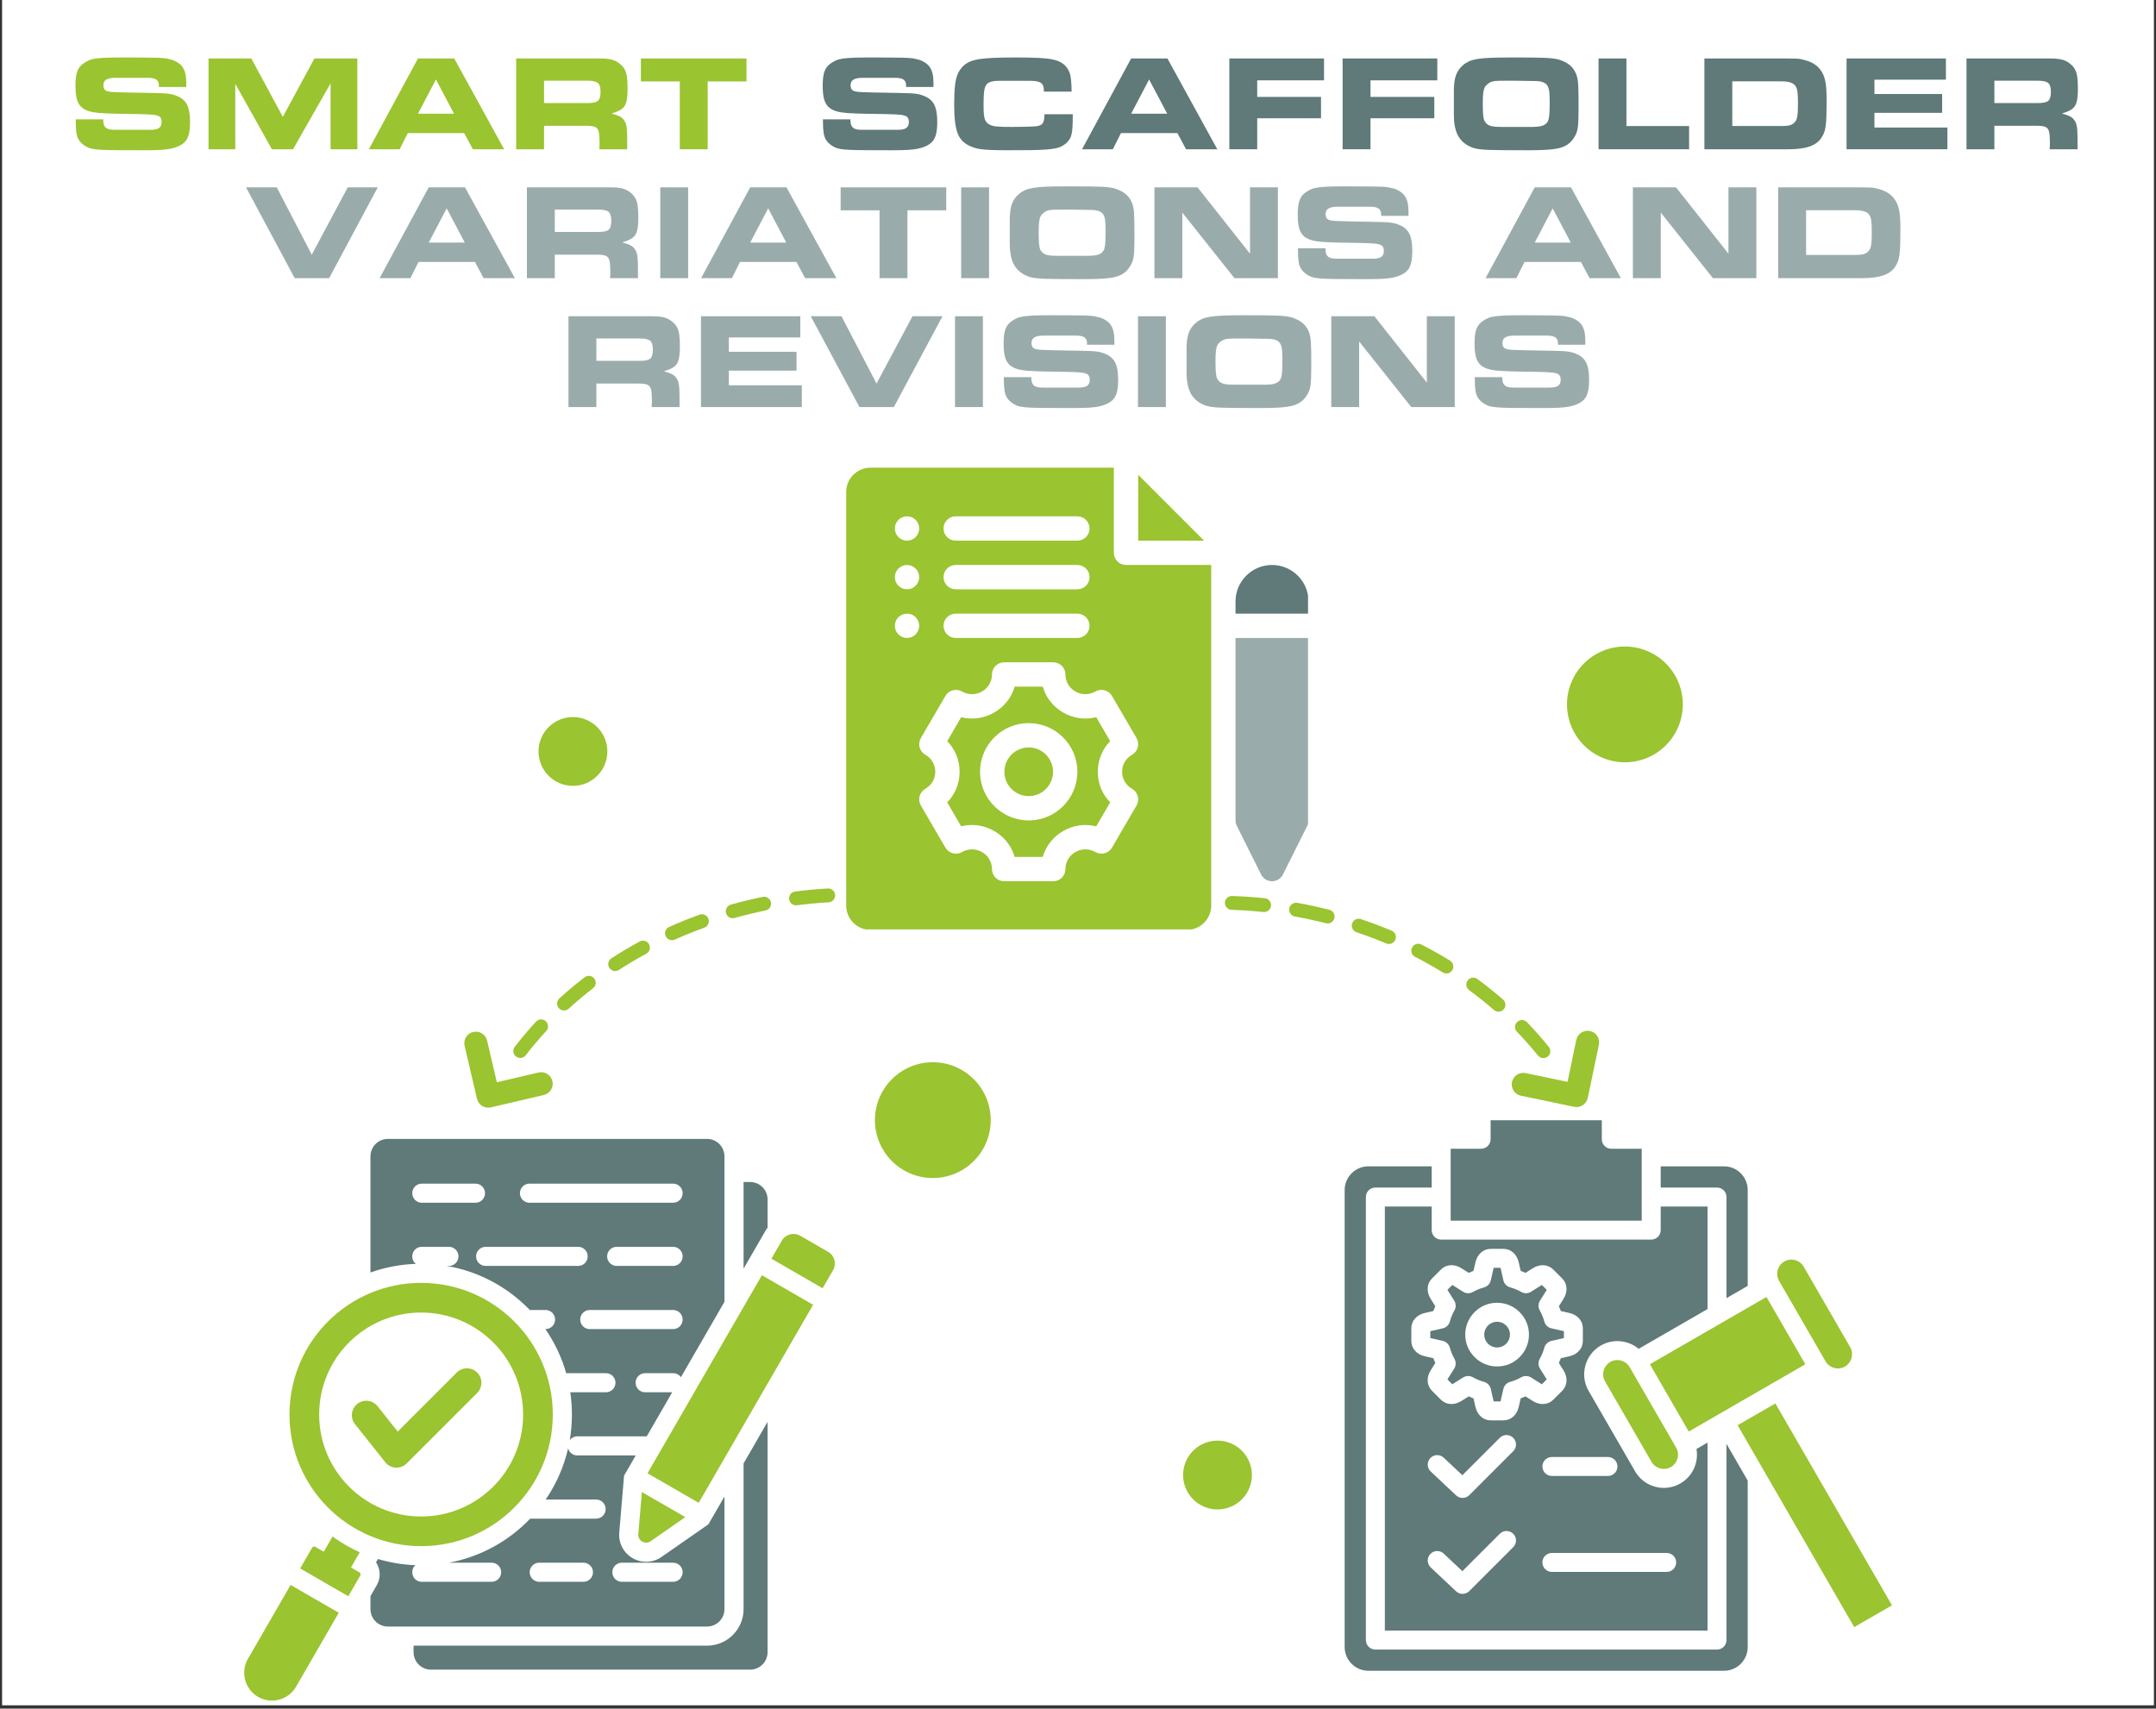
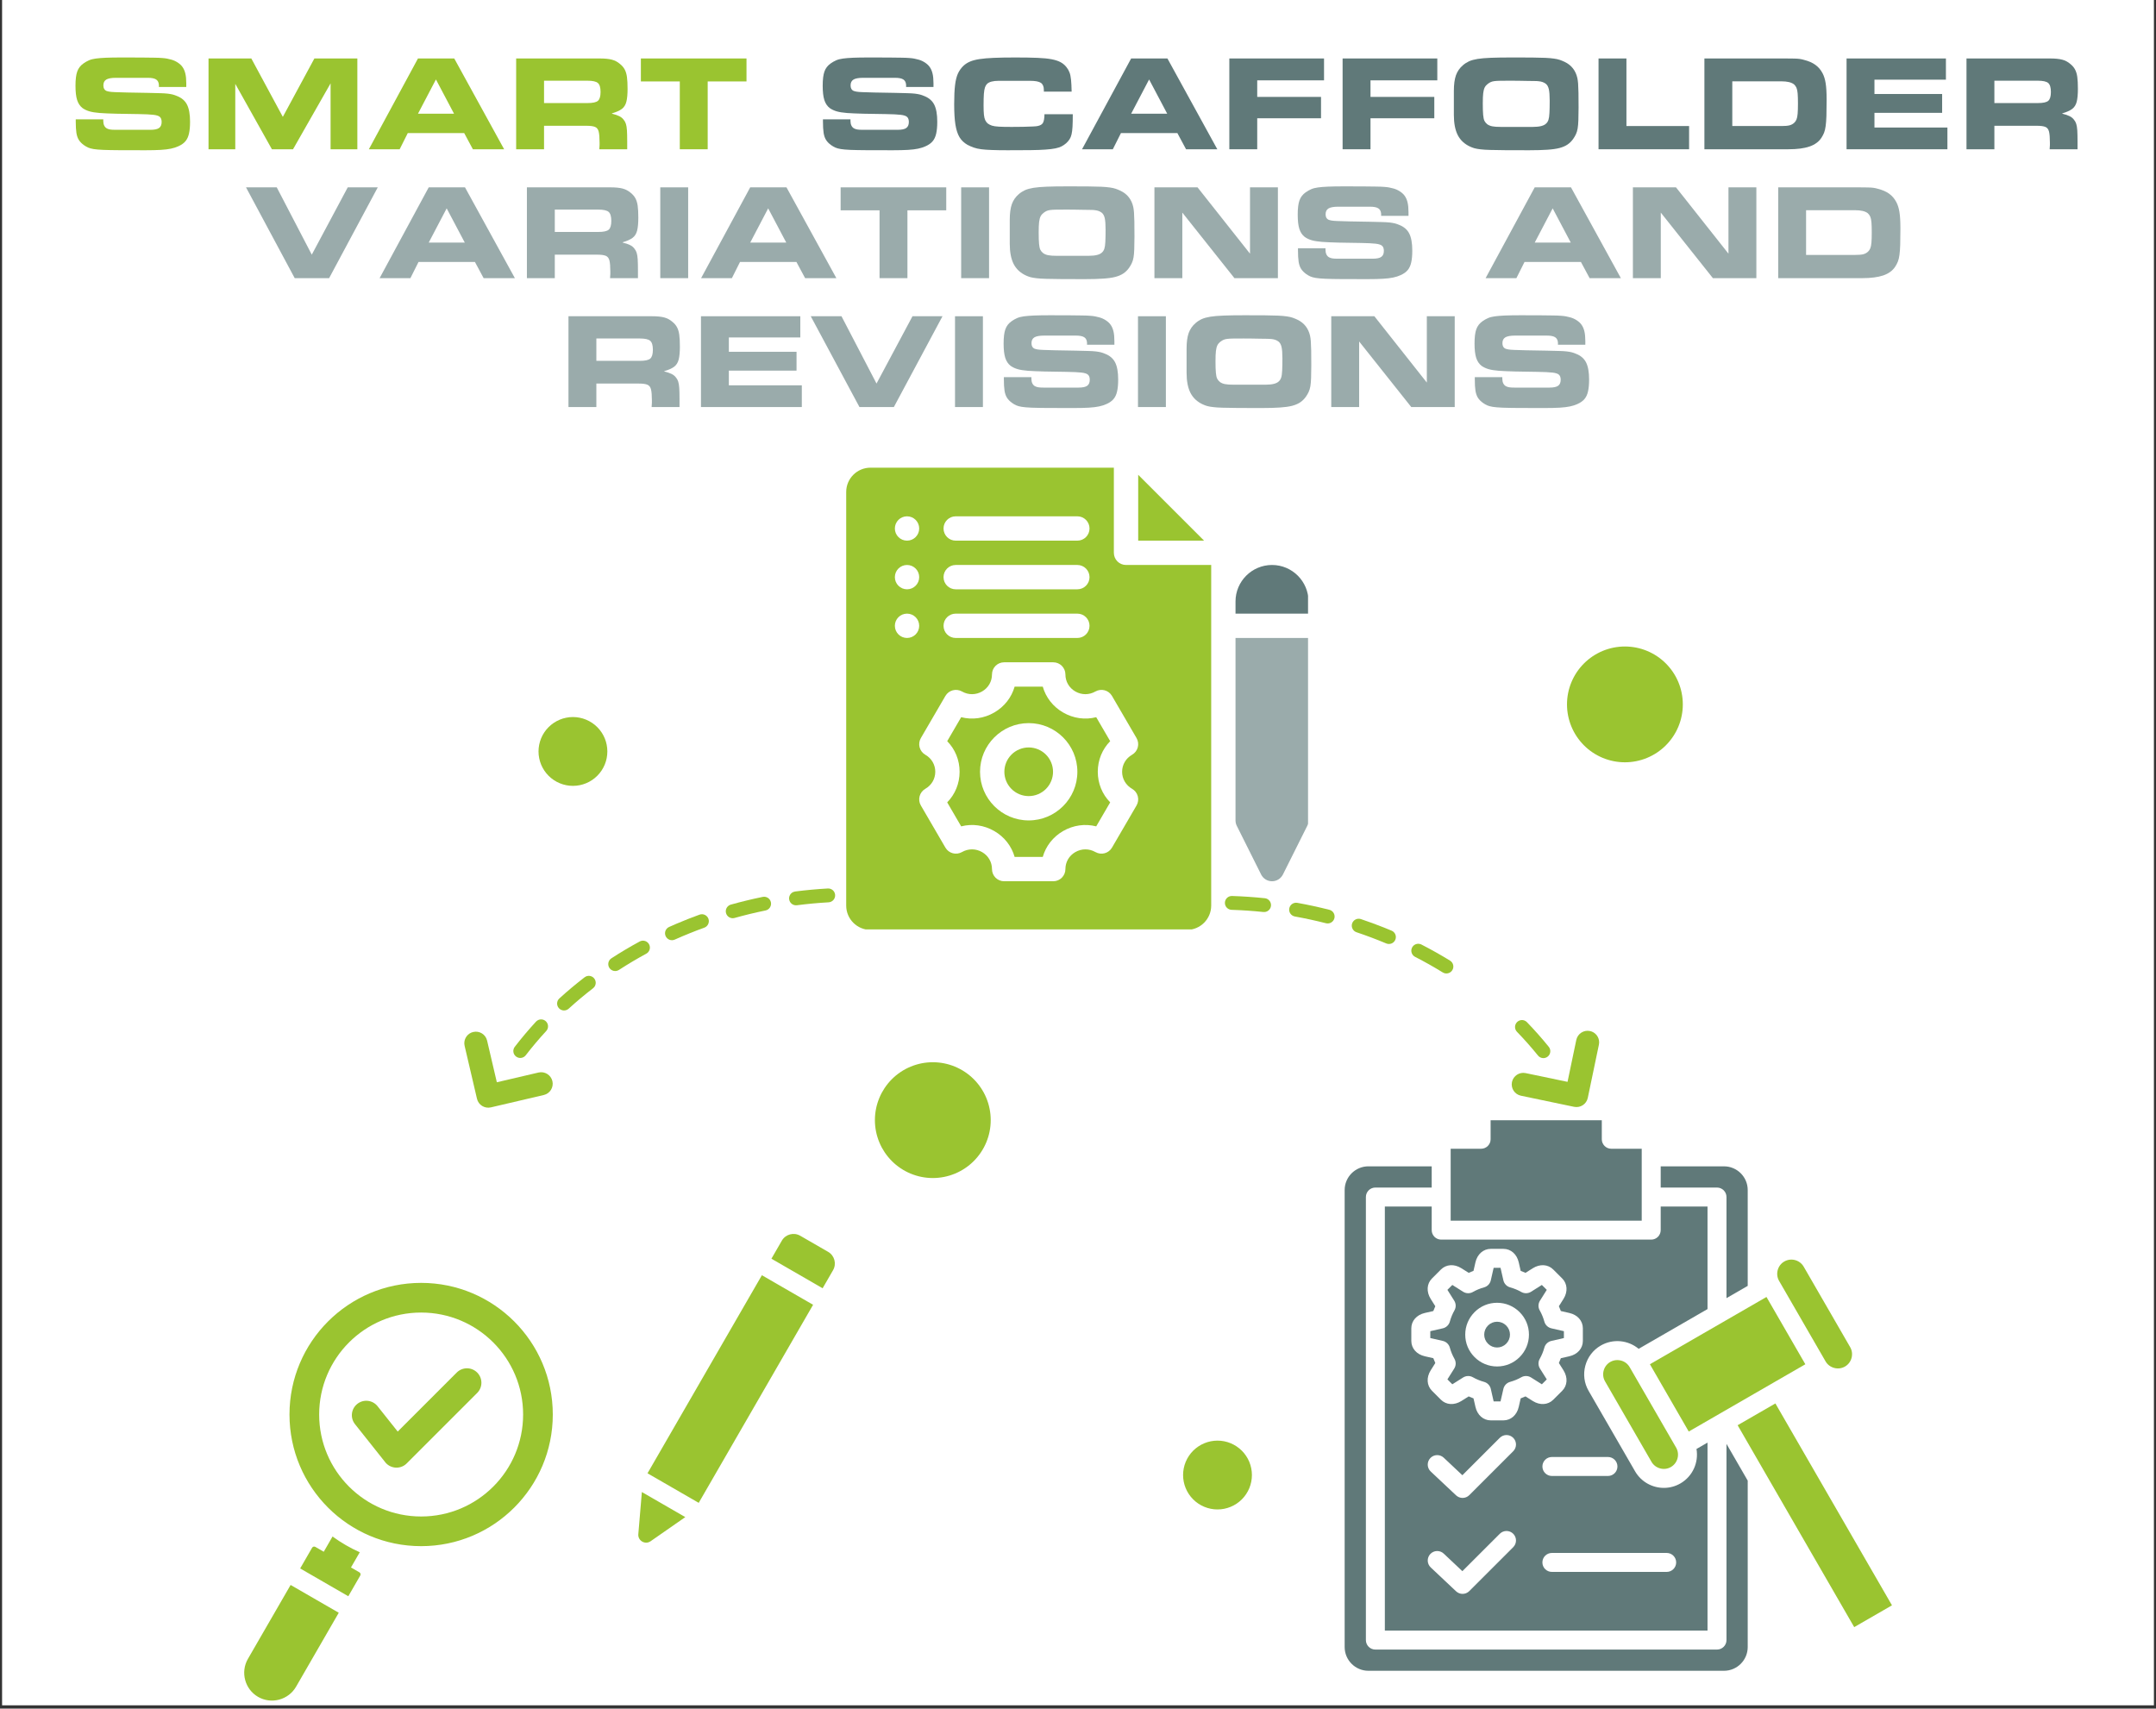
<svg xmlns="http://www.w3.org/2000/svg" width="868" zoomAndPan="magnify" viewBox="0 0 651 516" height="688" preserveAspectRatio="xMidYMid meet" version="1.0">
  <rect x="0" y="0" width="651" height="516" fill="#333333" stroke="none" />
  <defs>
    <g />
    <clipPath id="57832b4df2">
      <path d="M 0.629 0 L 650.371 0 L 650.371 515 L 0.629 515 Z M 0.629 0 " clip-rule="nonzero" />
    </clipPath>
    <clipPath id="14898dd343">
      <path d="M 264.176 149.688 L 357.23 149.688 L 357.23 275.77 L 264.176 275.77 Z M 264.176 149.688 " clip-rule="nonzero" />
    </clipPath>
    <clipPath id="64be8029a0">
      <path d="M 73 372 L 252.875 372 L 252.875 514 L 73 514 Z M 73 372 " clip-rule="nonzero" />
    </clipPath>
    <clipPath id="1cf1c2bea2">
      <path d="M 111 343.957 L 232 343.957 L 232 505 L 111 505 Z M 111 343.957 " clip-rule="nonzero" />
    </clipPath>
    <clipPath id="2293d0042c">
      <path d="M 406.027 352 L 528 352 L 528 504.457 L 406.027 504.457 Z M 406.027 352 " clip-rule="nonzero" />
    </clipPath>
    <clipPath id="14eb2c5eb9">
      <path d="M 524 423 L 571.457 423 L 571.457 492 L 524 492 Z M 524 423 " clip-rule="nonzero" />
    </clipPath>
    <clipPath id="4af9cf66fc">
      <path d="M 438 338.277 L 496 338.277 L 496 369 L 438 369 Z M 438 338.277 " clip-rule="nonzero" />
    </clipPath>
    <clipPath id="6d6924949c">
      <path d="M 373 170 L 394.961 170 L 394.961 186 L 373 186 Z M 373 170 " clip-rule="nonzero" />
    </clipPath>
    <clipPath id="ef327abd71">
      <path d="M 255.508 141.234 L 366 141.234 L 366 280.684 L 255.508 280.684 Z M 255.508 141.234 " clip-rule="nonzero" />
    </clipPath>
    <clipPath id="d05bd10461">
      <path d="M 373 192 L 394.961 192 L 394.961 267 L 373 267 Z M 373 192 " clip-rule="nonzero" />
    </clipPath>
    <clipPath id="537332315d">
      <path d="M 140 311 L 167 311 L 167 335 L 140 335 Z M 140 311 " clip-rule="nonzero" />
    </clipPath>
    <clipPath id="9ffc7f94e2">
      <path d="M 292.742 301.5 L 155.684 359.848 L 132.23 304.75 L 269.289 246.402 Z M 292.742 301.5 " clip-rule="nonzero" />
    </clipPath>
    <clipPath id="c2164c7857">
      <path d="M 155.609 359.879 L 453.145 233.219 L 429.688 178.117 L 132.152 304.781 Z M 155.609 359.879 " clip-rule="nonzero" />
    </clipPath>
    <clipPath id="1c34e83e9c">
      <path d="M 200 276 L 215 276 L 215 284 L 200 284 Z M 200 276 " clip-rule="nonzero" />
    </clipPath>
    <clipPath id="e14b441a03">
      <path d="M 292.742 301.5 L 155.684 359.848 L 132.23 304.75 L 269.289 246.402 Z M 292.742 301.5 " clip-rule="nonzero" />
    </clipPath>
    <clipPath id="9aa869746e">
      <path d="M 155.609 359.879 L 453.145 233.219 L 429.688 178.117 L 132.152 304.781 Z M 155.609 359.879 " clip-rule="nonzero" />
    </clipPath>
    <clipPath id="5be64df64a">
      <path d="M 277 264 L 293 264 L 293 279 L 277 279 Z M 277 264 " clip-rule="nonzero" />
    </clipPath>
    <clipPath id="19af123f6e">
      <path d="M 292.742 301.5 L 155.684 359.848 L 132.23 304.75 L 269.289 246.402 Z M 292.742 301.5 " clip-rule="nonzero" />
    </clipPath>
    <clipPath id="55049b0d9d">
      <path d="M 155.609 359.879 L 453.145 233.219 L 429.688 178.117 L 132.152 304.781 Z M 155.609 359.879 " clip-rule="nonzero" />
    </clipPath>
    <clipPath id="2d32174c8e">
      <path d="M 219 270 L 233 270 L 233 278 L 219 278 Z M 219 270 " clip-rule="nonzero" />
    </clipPath>
    <clipPath id="bbf3083c6c">
      <path d="M 292.742 301.5 L 155.684 359.848 L 132.23 304.75 L 269.289 246.402 Z M 292.742 301.5 " clip-rule="nonzero" />
    </clipPath>
    <clipPath id="043178d19c">
      <path d="M 155.609 359.879 L 453.145 233.219 L 429.688 178.117 L 132.152 304.781 Z M 155.609 359.879 " clip-rule="nonzero" />
    </clipPath>
    <clipPath id="a1654b9599">
      <path d="M 238 268 L 253 268 L 253 274 L 238 274 Z M 238 268 " clip-rule="nonzero" />
    </clipPath>
    <clipPath id="1e08f7e908">
      <path d="M 292.742 301.5 L 155.684 359.848 L 132.23 304.75 L 269.289 246.402 Z M 292.742 301.5 " clip-rule="nonzero" />
    </clipPath>
    <clipPath id="de80187a40">
      <path d="M 155.609 359.879 L 453.145 233.219 L 429.688 178.117 L 132.152 304.781 Z M 155.609 359.879 " clip-rule="nonzero" />
    </clipPath>
    <clipPath id="2315a49ffc">
      <path d="M 257 268 L 272 268 L 272 273 L 257 273 Z M 257 268 " clip-rule="nonzero" />
    </clipPath>
    <clipPath id="fb1c13c740">
      <path d="M 292.742 301.5 L 155.684 359.848 L 132.23 304.75 L 269.289 246.402 Z M 292.742 301.5 " clip-rule="nonzero" />
    </clipPath>
    <clipPath id="0a5d2fa7ec">
      <path d="M 155.609 359.879 L 453.145 233.219 L 429.688 178.117 L 132.152 304.781 Z M 155.609 359.879 " clip-rule="nonzero" />
    </clipPath>
    <clipPath id="f55d2960d4">
      <path d="M 155 307 L 166 307 L 166 320 L 155 320 Z M 155 307 " clip-rule="nonzero" />
    </clipPath>
    <clipPath id="3852e79a4e">
      <path d="M 292.742 301.5 L 155.684 359.848 L 132.23 304.75 L 269.289 246.402 Z M 292.742 301.5 " clip-rule="nonzero" />
    </clipPath>
    <clipPath id="e488ae2164">
      <path d="M 155.609 359.879 L 453.145 233.219 L 429.688 178.117 L 132.152 304.781 Z M 155.609 359.879 " clip-rule="nonzero" />
    </clipPath>
    <clipPath id="c400c5f74e">
      <path d="M 183 284 L 197 284 L 197 294 L 183 294 Z M 183 284 " clip-rule="nonzero" />
    </clipPath>
    <clipPath id="d8ddfb8468">
      <path d="M 292.742 301.5 L 155.684 359.848 L 132.23 304.75 L 269.289 246.402 Z M 292.742 301.5 " clip-rule="nonzero" />
    </clipPath>
    <clipPath id="6cbead644b">
      <path d="M 155.609 359.879 L 453.145 233.219 L 429.688 178.117 L 132.152 304.781 Z M 155.609 359.879 " clip-rule="nonzero" />
    </clipPath>
    <clipPath id="84bc8f21e9">
      <path d="M 168 294 L 180 294 L 180 306 L 168 306 Z M 168 294 " clip-rule="nonzero" />
    </clipPath>
    <clipPath id="e68da7cfce">
      <path d="M 292.742 301.5 L 155.684 359.848 L 132.23 304.75 L 269.289 246.402 Z M 292.742 301.5 " clip-rule="nonzero" />
    </clipPath>
    <clipPath id="60879f0999">
      <path d="M 155.609 359.879 L 453.145 233.219 L 429.688 178.117 L 132.152 304.781 Z M 155.609 359.879 " clip-rule="nonzero" />
    </clipPath>
    <clipPath id="b6d63ffb75">
      <path d="M 456 311 L 483 311 L 483 335 L 456 335 Z M 456 311 " clip-rule="nonzero" />
    </clipPath>
    <clipPath id="6e5673edd9">
      <path d="M 468.512 359.879 L 330.109 304.801 L 352.25 249.16 L 490.656 304.242 Z M 468.512 359.879 " clip-rule="nonzero" />
    </clipPath>
    <clipPath id="a7d849c084">
      <path d="M 468.512 359.879 L 168.059 240.309 L 190.199 184.672 L 490.656 304.242 Z M 468.512 359.879 " clip-rule="nonzero" />
    </clipPath>
    <clipPath id="d52756be67">
      <path d="M 408 277 L 422 277 L 422 286 L 408 286 Z M 408 277 " clip-rule="nonzero" />
    </clipPath>
    <clipPath id="84322260e9">
      <path d="M 468.512 359.879 L 330.109 304.801 L 352.25 249.16 L 490.656 304.242 Z M 468.512 359.879 " clip-rule="nonzero" />
    </clipPath>
    <clipPath id="af308246b9">
      <path d="M 468.512 359.879 L 168.059 240.309 L 190.199 184.672 L 490.656 304.242 Z M 468.512 359.879 " clip-rule="nonzero" />
    </clipPath>
    <clipPath id="8335e6e988">
      <path d="M 330 268 L 345 268 L 345 283 L 330 283 Z M 330 268 " clip-rule="nonzero" />
    </clipPath>
    <clipPath id="5ff91a9da6">
      <path d="M 468.512 359.879 L 330.109 304.801 L 352.25 249.16 L 490.656 304.242 Z M 468.512 359.879 " clip-rule="nonzero" />
    </clipPath>
    <clipPath id="0986f9b828">
      <path d="M 468.512 359.879 L 168.059 240.309 L 190.199 184.672 L 490.656 304.242 Z M 468.512 359.879 " clip-rule="nonzero" />
    </clipPath>
    <clipPath id="a183c9c87a">
      <path d="M 389 272 L 403 272 L 403 279 L 389 279 Z M 389 272 " clip-rule="nonzero" />
    </clipPath>
    <clipPath id="68cd2ad3b3">
      <path d="M 468.512 359.879 L 330.109 304.801 L 352.25 249.16 L 490.656 304.242 Z M 468.512 359.879 " clip-rule="nonzero" />
    </clipPath>
    <clipPath id="4c5f39b23e">
      <path d="M 468.512 359.879 L 168.059 240.309 L 190.199 184.672 L 490.656 304.242 Z M 468.512 359.879 " clip-rule="nonzero" />
    </clipPath>
    <clipPath id="cdd3872fa6">
      <path d="M 369 270 L 384 270 L 384 276 L 369 276 Z M 369 270 " clip-rule="nonzero" />
    </clipPath>
    <clipPath id="e9d0a95d71">
      <path d="M 468.512 359.879 L 330.109 304.801 L 352.25 249.16 L 490.656 304.242 Z M 468.512 359.879 " clip-rule="nonzero" />
    </clipPath>
    <clipPath id="700d1a1820">
      <path d="M 468.512 359.879 L 168.059 240.309 L 190.199 184.672 L 490.656 304.242 Z M 468.512 359.879 " clip-rule="nonzero" />
    </clipPath>
    <clipPath id="74efe4f70b">
      <path d="M 350 270 L 365 270 L 365 276 L 350 276 Z M 350 270 " clip-rule="nonzero" />
    </clipPath>
    <clipPath id="18dfd0c2fe">
      <path d="M 468.512 359.879 L 330.109 304.801 L 352.25 249.16 L 490.656 304.242 Z M 468.512 359.879 " clip-rule="nonzero" />
    </clipPath>
    <clipPath id="bda8ec9f5f">
      <path d="M 468.512 359.879 L 168.059 240.309 L 190.199 184.672 L 490.656 304.242 Z M 468.512 359.879 " clip-rule="nonzero" />
    </clipPath>
    <clipPath id="f355a69e95">
      <path d="M 457 308 L 469 308 L 469 320 L 457 320 Z M 457 308 " clip-rule="nonzero" />
    </clipPath>
    <clipPath id="1c77eaa5db">
      <path d="M 468.512 359.879 L 330.109 304.801 L 352.25 249.16 L 490.656 304.242 Z M 468.512 359.879 " clip-rule="nonzero" />
    </clipPath>
    <clipPath id="aeef6dfce3">
      <path d="M 468.512 359.879 L 168.059 240.309 L 190.199 184.672 L 490.656 304.242 Z M 468.512 359.879 " clip-rule="nonzero" />
    </clipPath>
    <clipPath id="7ff9cc12e5">
      <path d="M 426 285 L 439 285 L 439 294 L 426 294 Z M 426 285 " clip-rule="nonzero" />
    </clipPath>
    <clipPath id="f464114ba6">
      <path d="M 468.512 359.879 L 330.109 304.801 L 352.25 249.16 L 490.656 304.242 Z M 468.512 359.879 " clip-rule="nonzero" />
    </clipPath>
    <clipPath id="2de1c18680">
      <path d="M 468.512 359.879 L 168.059 240.309 L 190.199 184.672 L 490.656 304.242 Z M 468.512 359.879 " clip-rule="nonzero" />
    </clipPath>
    <clipPath id="a6ad34db1e">
      <path d="M 442 295 L 455 295 L 455 306 L 442 306 Z M 442 295 " clip-rule="nonzero" />
    </clipPath>
    <clipPath id="c214080201">
      <path d="M 468.512 359.879 L 330.109 304.801 L 352.25 249.16 L 490.656 304.242 Z M 468.512 359.879 " clip-rule="nonzero" />
    </clipPath>
    <clipPath id="645e046de3">
-       <path d="M 468.512 359.879 L 168.059 240.309 L 190.199 184.672 L 490.656 304.242 Z M 468.512 359.879 " clip-rule="nonzero" />
-     </clipPath>
+       </clipPath>
    <clipPath id="9103d7d5bf">
      <path d="M 357.23 435.062 L 378.188 435.062 L 378.188 456 L 357.23 456 Z M 357.23 435.062 " clip-rule="nonzero" />
    </clipPath>
    <clipPath id="ef23d4e610">
      <path d="M 162.605 216.543 L 183.562 216.543 L 183.562 237.504 L 162.605 237.504 Z M 162.605 216.543 " clip-rule="nonzero" />
    </clipPath>
    <clipPath id="cc34f4ad68">
      <path d="M 264.176 320.789 L 299.355 320.789 L 299.355 355.973 L 264.176 355.973 Z M 264.176 320.789 " clip-rule="nonzero" />
    </clipPath>
    <clipPath id="c49c26b965">
      <path d="M 473.152 195.238 L 508.332 195.238 L 508.332 230.422 L 473.152 230.422 Z M 473.152 195.238 " clip-rule="nonzero" />
    </clipPath>
  </defs>
  <g clip-path="url(#57832b4df2)">
    <path fill="#ffffff" d="M 0.629 0 L 650.371 0 L 650.371 515 L 0.629 515 Z M 0.629 0 " fill-opacity="1" fill-rule="nonzero" />
  </g>
  <g clip-path="url(#14898dd343)">
    <path fill="#ffffff" d="M 264.176 149.688 L 357.23 149.688 L 357.23 275.816 L 264.176 275.816 Z M 264.176 149.688 " fill-opacity="1" fill-rule="nonzero" />
  </g>
  <g clip-path="url(#64be8029a0)">
    <path fill="#9ac430" d="M 251.539 383.598 C 252.656 381.66 251.992 379.172 250.055 378.055 L 241.621 373.188 C 239.688 372.07 237.195 372.734 236.078 374.672 L 232.93 380.125 L 248.391 389.051 Z M 102.289 487.047 L 87.75 478.652 L 74.855 500.984 C 72.547 504.984 73.93 510.145 77.93 512.453 C 81.93 514.762 87.09 513.379 89.398 509.379 Z M 108.629 468.777 L 105.977 473.367 L 108.52 474.832 C 108.859 475.031 108.977 475.469 108.781 475.805 L 105.172 482.059 L 90.633 473.664 L 94.242 467.41 C 94.438 467.074 94.875 466.957 95.215 467.152 L 97.758 468.621 L 100.41 464.02 C 102.965 465.879 105.715 467.477 108.629 468.777 Z M 127.16 457.973 C 110.156 457.973 96.371 444.188 96.371 427.18 C 96.371 410.176 110.156 396.387 127.16 396.387 C 144.168 396.387 157.953 410.176 157.953 427.18 C 157.953 444.188 144.168 457.973 127.16 457.973 Z M 166.914 427.18 C 166.914 405.227 149.117 387.426 127.16 387.426 C 105.207 387.426 87.41 405.227 87.41 427.18 C 87.41 449.137 105.207 466.934 127.16 466.934 C 149.117 466.934 166.914 449.137 166.914 427.18 Z M 122.805 441.945 L 144.082 420.668 C 145.785 418.965 145.785 416.203 144.082 414.5 C 142.379 412.797 139.617 412.797 137.914 414.5 L 120.09 432.328 L 114.004 424.672 C 112.508 422.789 109.77 422.477 107.887 423.973 C 106.004 425.469 105.691 428.207 107.188 430.09 L 116.141 441.355 C 117.688 443.574 120.875 443.875 122.805 441.949 Z M 206.926 458.16 L 193.812 450.59 L 192.738 463.312 C 192.57 465.301 194.809 466.59 196.445 465.453 Z M 245.512 394.039 L 210.977 453.855 L 195.516 444.93 L 230.051 385.113 Z M 245.512 394.039 " fill-opacity="1" fill-rule="evenodd" />
  </g>
  <g clip-path="url(#1cf1c2bea2)">
-     <path fill="#607979" d="M 224.523 356.965 L 226.508 356.965 C 229.402 356.965 231.766 359.328 231.766 362.219 L 231.766 370.75 C 231.516 371.074 231.285 371.418 231.078 371.781 L 224.523 383.137 Z M 231.766 429.402 L 231.766 498.973 C 231.766 501.867 229.402 504.227 226.508 504.227 L 130.133 504.227 C 127.238 504.227 124.875 501.867 124.875 498.973 L 124.875 496.984 L 213.492 496.984 C 219.574 496.984 224.523 492.035 224.523 485.953 L 224.523 441.945 Z M 117.113 343.949 C 114.219 343.949 111.859 346.309 111.859 349.203 L 111.859 384.289 C 116.168 382.754 120.773 381.848 125.57 381.68 C 123.445 379.992 124.633 376.531 127.367 376.531 L 135.547 376.531 C 137.141 376.531 138.438 377.824 138.438 379.422 C 138.438 381.016 137.141 382.309 135.547 382.309 L 134.895 382.309 C 144.668 383.98 153.379 388.766 159.965 395.609 L 164.719 395.609 C 166.316 395.609 167.609 396.902 167.609 398.5 C 167.609 400.094 166.328 401.387 164.68 401.387 C 167.445 405.402 169.586 409.883 170.957 414.691 L 182.953 414.691 C 184.551 414.691 185.844 415.984 185.844 417.578 C 185.844 419.172 184.551 420.465 182.953 420.465 L 172.195 420.465 C 172.906 425.258 172.852 430.121 172.039 434.887 C 172.566 434.207 173.395 433.77 174.32 433.77 L 195.289 433.77 L 202.969 420.465 L 194.809 420.465 C 193.211 420.465 191.918 419.172 191.918 417.578 C 191.918 415.984 193.211 414.691 194.809 414.691 L 203.238 414.691 C 204.211 414.691 205.074 415.172 205.598 415.914 L 218.746 393.141 L 218.746 349.203 C 218.746 346.309 216.383 343.949 213.492 343.949 Z M 171.535 437.418 C 170.246 443.027 167.918 448.242 164.77 452.848 L 179.992 452.848 C 181.586 452.848 182.879 454.141 182.879 455.734 C 182.879 457.332 181.586 458.625 179.992 458.625 L 160.086 458.625 C 153.641 465.371 145.145 470.137 135.598 471.926 L 148.441 471.926 C 150.035 471.926 151.328 473.219 151.328 474.816 C 151.328 476.41 150.035 477.703 148.441 477.703 L 127.367 477.703 C 124.723 477.703 123.488 474.438 125.426 472.676 C 121.512 472.531 117.723 471.891 114.121 470.812 L 113.539 471.82 C 114.879 473.812 115.062 476.48 113.781 478.695 L 111.859 482.027 L 111.859 485.953 C 111.859 488.848 114.219 491.211 117.113 491.211 L 213.492 491.211 C 216.387 491.211 218.746 488.848 218.746 485.953 L 218.746 451.949 L 213.898 460.344 L 199.742 470.191 C 197.145 472.004 193.77 472.145 191.023 470.562 C 188.277 468.973 186.715 465.988 186.984 462.824 L 188.434 445.641 L 191.953 439.543 L 174.32 439.543 C 172.988 439.543 171.867 438.645 171.535 437.418 Z M 203.238 395.609 C 204.832 395.609 206.125 396.902 206.125 398.5 C 206.125 400.094 204.832 401.387 203.238 401.387 L 178.086 401.387 C 176.488 401.387 175.195 400.094 175.195 398.5 C 175.195 396.902 176.488 395.609 178.086 395.609 Z M 203.238 471.926 L 187.785 471.926 C 186.188 471.926 184.895 473.219 184.895 474.816 C 184.895 476.41 186.188 477.703 187.785 477.703 L 203.238 477.703 C 204.832 477.703 206.125 476.41 206.125 474.816 C 206.125 473.219 204.832 471.926 203.238 471.926 Z M 176.16 471.926 L 162.82 471.926 C 161.227 471.926 159.934 473.219 159.934 474.816 C 159.934 476.41 161.227 477.703 162.82 477.703 L 176.16 477.703 C 177.758 477.703 179.051 476.41 179.051 474.816 C 179.051 473.219 177.758 471.926 176.16 471.926 Z M 203.238 357.453 C 204.832 357.453 206.125 358.746 206.125 360.34 C 206.125 361.938 204.832 363.23 203.238 363.23 L 159.883 363.23 C 158.285 363.23 156.992 361.938 156.992 360.34 C 156.992 358.746 158.285 357.453 159.883 357.453 Z M 143.562 357.453 C 145.16 357.453 146.453 358.746 146.453 360.34 C 146.453 361.938 145.16 363.23 143.562 363.23 L 127.367 363.23 C 125.773 363.23 124.48 361.938 124.48 360.34 C 124.48 358.746 125.773 357.453 127.367 357.453 Z M 203.238 376.531 C 204.832 376.531 206.125 377.824 206.125 379.422 C 206.125 381.016 204.832 382.309 203.238 382.309 L 186.211 382.309 C 184.613 382.309 183.32 381.016 183.32 379.422 C 183.32 377.824 184.613 376.531 186.211 376.531 Z M 174.57 376.531 C 176.164 376.531 177.457 377.824 177.457 379.422 C 177.457 381.016 176.164 382.309 174.57 382.309 L 146.645 382.309 C 145.051 382.309 143.758 381.016 143.758 379.422 C 143.758 377.824 145.051 376.531 146.645 376.531 Z M 174.57 376.531 " fill-opacity="1" fill-rule="evenodd" />
-   </g>
+     </g>
  <g clip-path="url(#2293d0042c)">
    <path fill="#607979" d="M 521.309 495.301 C 521.309 496.879 520.027 498.164 518.445 498.164 L 415.289 498.164 C 413.707 498.164 412.426 496.879 412.426 495.301 L 412.426 361.5 C 412.426 359.918 413.707 358.637 415.289 358.637 L 432.301 358.637 L 432.301 352.227 L 413.188 352.227 C 409.234 352.227 406.016 355.441 406.016 359.387 L 406.016 497.402 C 406.016 501.355 409.234 504.57 413.188 504.57 L 520.559 504.57 C 524.508 504.57 527.719 501.355 527.719 497.402 L 527.719 447.145 L 521.309 436.043 Z M 521.309 495.301 " fill-opacity="1" fill-rule="nonzero" />
  </g>
  <path fill="#607979" d="M 432.301 364.363 L 418.152 364.363 L 418.152 492.434 L 515.582 492.434 L 515.582 435.664 L 512.25 437.586 C 512.949 441.609 511.133 445.832 507.398 447.992 C 507.398 447.992 507.398 447.992 507.395 447.992 C 505.82 448.902 504.102 449.336 502.402 449.336 C 498.934 449.336 495.559 447.539 493.703 444.324 L 479.676 420.031 C 478.344 417.727 477.988 415.027 478.688 412.434 C 479.383 409.848 481.035 407.688 483.344 406.352 C 487.086 404.191 491.652 404.723 494.789 407.34 L 515.582 395.34 L 515.582 364.363 L 501.445 364.363 L 501.445 371.496 C 501.445 373.078 500.164 374.359 498.582 374.359 L 435.164 374.359 C 433.582 374.359 432.301 373.078 432.301 371.496 Z M 456.914 467.242 L 443.648 480.504 C 443.09 481.062 442.359 481.344 441.625 481.344 C 440.918 481.344 440.215 481.086 439.66 480.566 L 432.004 473.355 C 430.852 472.27 430.797 470.457 431.883 469.305 C 432.965 468.152 434.777 468.098 435.93 469.184 L 441.562 474.488 L 452.863 463.191 C 453.98 462.074 455.797 462.074 456.914 463.191 C 458.031 464.309 458.031 466.121 456.914 467.242 Z M 456.914 438.266 L 443.648 451.531 C 443.09 452.09 442.359 452.367 441.625 452.367 C 440.918 452.367 440.215 452.109 439.66 451.59 L 432.004 444.391 C 430.852 443.309 430.797 441.496 431.879 440.34 C 432.961 439.188 434.773 439.133 435.93 440.219 L 441.562 445.516 L 452.863 434.215 C 453.98 433.098 455.793 433.098 456.914 434.215 C 458.031 435.332 458.031 437.148 456.914 438.266 Z M 503.25 468.984 C 504.832 468.984 506.117 470.266 506.117 471.848 C 506.117 473.43 504.832 474.711 503.25 474.711 L 468.59 474.711 C 467.008 474.711 465.723 473.43 465.723 471.848 C 465.723 470.266 467.008 468.984 468.59 468.984 Z M 485.52 440.008 C 487.102 440.008 488.383 441.289 488.383 442.871 C 488.383 444.453 487.102 445.738 485.52 445.738 L 468.59 445.738 C 467.008 445.738 465.727 444.453 465.727 442.871 C 465.727 441.289 467.008 440.008 468.59 440.008 Z M 432.391 386.086 L 435.078 383.395 C 436.668 381.805 439.086 381.645 441.238 382.988 L 443.469 384.391 C 443.941 384.176 444.426 383.977 444.922 383.793 L 445.504 381.238 C 446.062 378.762 447.883 377.152 450.145 377.152 L 453.945 377.152 C 456.207 377.152 458.027 378.762 458.586 381.246 L 459.168 383.793 C 459.664 383.977 460.148 384.176 460.621 384.395 L 462.836 382.996 C 465.004 381.648 467.422 381.805 469.008 383.395 L 471.699 386.086 C 473.289 387.676 473.449 390.094 472.105 392.246 L 470.703 394.477 C 470.918 394.949 471.117 395.434 471.301 395.93 L 473.855 396.512 C 476.336 397.066 477.941 398.891 477.941 401.152 L 477.941 404.949 C 477.941 407.211 476.336 409.035 473.848 409.594 L 471.301 410.172 C 471.117 410.668 470.918 411.152 470.703 411.625 L 472.098 413.844 C 473.449 416.008 473.289 418.426 471.703 420.016 L 469.008 422.707 C 467.422 424.297 465.004 424.453 462.848 423.113 L 460.621 421.707 C 460.148 421.926 459.664 422.125 459.168 422.305 L 458.586 424.863 C 458.027 427.34 456.207 428.949 453.945 428.949 L 450.145 428.949 C 447.883 428.949 446.062 427.34 445.504 424.852 L 444.922 422.305 C 444.426 422.125 443.941 421.926 443.469 421.707 L 441.25 423.105 C 439.086 424.453 436.668 424.297 435.078 422.707 L 432.387 420.016 C 430.801 418.426 430.641 416.008 431.984 413.855 L 433.387 411.625 C 433.172 411.152 432.969 410.668 432.789 410.172 L 430.23 409.59 C 427.754 409.035 426.145 407.211 426.145 404.949 L 426.145 401.152 C 426.145 398.891 427.754 397.066 430.242 396.508 L 432.789 395.93 C 432.969 395.434 433.168 394.949 433.387 394.477 L 431.988 392.258 C 430.641 390.094 430.801 387.676 432.387 386.086 Z M 432.391 386.086 " fill-opacity="1" fill-rule="nonzero" />
  <g clip-path="url(#14eb2c5eb9)">
    <path fill="#9ac430" d="M 524.676 430.414 L 533 444.836 C 533.043 444.906 533.086 444.98 533.125 445.055 L 559.875 491.387 L 571.277 484.805 L 536.074 423.836 Z M 524.676 430.414 " fill-opacity="1" fill-rule="nonzero" />
  </g>
  <path fill="#9ac430" d="M 551.223 411.125 C 551.789 412.109 552.715 412.812 553.828 413.109 C 554.941 413.41 556.098 413.262 557.082 412.695 C 558.07 412.125 558.777 411.199 559.074 410.086 C 559.371 408.973 559.223 407.816 558.652 406.828 L 544.625 382.535 C 543.832 381.16 542.383 380.391 540.898 380.391 C 540.172 380.391 539.438 380.578 538.766 380.965 C 537.781 381.531 537.07 382.461 536.773 383.574 C 536.477 384.684 536.625 385.844 537.195 386.832 Z M 551.223 411.125 " fill-opacity="1" fill-rule="nonzero" />
  <path fill="#9ac430" d="M 509.914 432.32 L 519.305 426.902 C 519.312 426.895 519.32 426.891 519.328 426.883 C 519.34 426.879 519.348 426.875 519.355 426.871 L 535.633 417.477 C 535.652 417.465 535.672 417.453 535.691 417.438 C 535.711 417.426 535.734 417.418 535.754 417.406 L 545.117 412.004 L 533.383 391.68 L 498.184 411.996 Z M 509.914 432.32 " fill-opacity="1" fill-rule="nonzero" />
  <path fill="#607979" d="M 452.043 406.941 C 453.082 406.941 454.059 406.535 454.793 405.797 C 455.527 405.062 455.934 404.086 455.934 403.051 C 455.934 402.016 455.527 401.039 454.793 400.301 C 454.055 399.566 453.082 399.16 452.043 399.16 C 451.008 399.16 450.031 399.566 449.297 400.301 C 448.562 401.039 448.156 402.016 448.156 403.051 C 448.156 404.086 448.559 405.062 449.297 405.797 C 450.031 406.535 451.008 406.941 452.043 406.941 Z M 452.043 406.941 " fill-opacity="1" fill-rule="nonzero" />
  <path fill="#607979" d="M 431.875 404.09 L 435.648 404.949 C 436.676 405.184 437.492 405.961 437.773 406.977 C 438.109 408.188 438.578 409.324 439.164 410.352 C 439.691 411.273 439.664 412.406 439.102 413.301 L 437.043 416.57 L 438.527 418.051 L 441.793 415.992 C 442.691 415.43 443.824 415.406 444.742 415.93 C 445.77 416.52 446.906 416.984 448.117 417.324 C 449.133 417.605 449.91 418.418 450.145 419.445 L 451.004 423.223 L 453.082 423.223 L 453.945 419.445 C 454.18 418.418 454.957 417.605 455.973 417.324 C 457.184 416.984 458.32 416.52 459.348 415.93 C 460.266 415.406 461.398 415.43 462.297 415.992 L 465.562 418.051 L 467.047 416.57 L 464.988 413.301 C 464.422 412.406 464.398 411.273 464.926 410.355 C 465.512 409.324 465.98 408.191 466.316 406.977 C 466.598 405.961 467.414 405.184 468.441 404.949 L 472.215 404.09 L 472.215 402.012 L 468.441 401.152 C 467.414 400.918 466.598 400.141 466.316 399.125 C 465.98 397.91 465.512 396.777 464.922 395.746 C 464.398 394.828 464.422 393.695 464.988 392.801 L 467.047 389.531 L 465.562 388.051 L 462.297 390.109 C 461.398 390.672 460.266 390.695 459.348 390.172 C 458.32 389.582 457.184 389.113 455.973 388.777 C 454.957 388.496 454.18 387.684 453.945 386.656 L 453.082 382.879 L 451.004 382.879 L 450.145 386.656 C 449.91 387.684 449.133 388.496 448.117 388.777 C 446.906 389.113 445.77 389.582 444.742 390.172 C 443.824 390.695 442.688 390.672 441.793 390.109 L 438.527 388.047 L 437.043 389.531 L 439.102 392.801 C 439.664 393.695 439.691 394.828 439.164 395.746 C 438.578 396.777 438.109 397.91 437.773 399.125 C 437.492 400.137 436.676 400.918 435.648 401.152 L 431.875 402.012 Z M 445.246 396.25 C 447.062 394.434 449.477 393.434 452.043 393.434 C 454.609 393.434 457.023 394.434 458.844 396.25 C 460.66 398.07 461.664 400.484 461.664 403.051 C 461.664 405.617 460.66 408.031 458.844 409.848 C 457.023 411.668 454.609 412.668 452.043 412.668 C 449.48 412.668 447.062 411.668 445.246 409.848 C 443.426 408.031 442.426 405.617 442.426 403.051 C 442.426 400.484 443.43 398.07 445.246 396.254 Z M 445.246 396.25 " fill-opacity="1" fill-rule="nonzero" />
  <path fill="#9ac430" d="M 489.469 410.887 C 489.094 410.785 488.715 410.738 488.34 410.738 C 487.598 410.738 486.867 410.93 486.211 411.309 C 485.227 411.879 484.52 412.809 484.219 413.922 C 483.922 415.031 484.07 416.184 484.637 417.164 L 498.664 441.461 C 499.234 442.449 500.16 443.156 501.273 443.453 C 502.387 443.754 503.543 443.605 504.527 443.035 C 506.574 441.848 507.281 439.219 506.102 437.172 L 492.078 412.883 C 491.508 411.895 490.582 411.184 489.469 410.887 Z M 489.469 410.887 " fill-opacity="1" fill-rule="nonzero" />
  <g clip-path="url(#4af9cf66fc)">
    <path fill="#607979" d="M 495.715 346.918 L 486.523 346.918 C 484.941 346.918 483.66 345.633 483.66 344.055 L 483.66 338.316 L 450.086 338.316 L 450.086 344.055 C 450.086 345.637 448.801 346.918 447.219 346.918 L 438.027 346.918 L 438.027 368.633 L 495.715 368.633 Z M 495.715 346.918 " fill-opacity="1" fill-rule="nonzero" />
  </g>
  <path fill="#607979" d="M 521.309 361.5 L 521.309 392.031 L 527.719 388.332 L 527.719 359.387 C 527.719 355.441 524.508 352.23 520.559 352.23 L 501.445 352.23 L 501.445 358.637 L 518.445 358.637 C 520.027 358.637 521.309 359.918 521.309 361.5 Z M 521.309 361.5 " fill-opacity="1" fill-rule="nonzero" />
  <g clip-path="url(#6d6924949c)">
    <path fill="#607979" d="M 384.086 170.621 C 378.008 170.621 373.062 175.566 373.062 181.641 L 373.062 185.316 L 395.105 185.316 L 395.105 181.641 C 395.105 175.566 390.164 170.621 384.086 170.621 Z M 384.086 170.621 " fill-opacity="1" fill-rule="nonzero" />
  </g>
  <path fill="#9ac430" d="M 343.676 143.387 L 343.676 163.273 L 363.566 163.273 Z M 343.676 143.387 " fill-opacity="1" fill-rule="nonzero" />
  <g clip-path="url(#ef327abd71)">
    <path fill="#9ac430" d="M 336.328 166.949 L 336.328 141.234 L 262.855 141.234 C 258.797 141.234 255.508 144.523 255.508 148.578 L 255.508 273.48 C 255.508 277.539 258.797 280.828 262.855 280.828 L 358.371 280.828 C 362.426 280.828 365.719 277.539 365.719 273.48 L 365.719 170.621 L 340 170.621 C 337.973 170.621 336.328 168.977 336.328 166.949 Z M 288.57 155.926 L 325.309 155.926 C 327.336 155.926 328.98 157.57 328.98 159.602 C 328.98 161.633 327.336 163.273 325.309 163.273 L 288.57 163.273 C 286.543 163.273 284.898 161.633 284.898 159.602 C 284.898 157.57 286.543 155.926 288.57 155.926 Z M 288.57 170.621 L 325.309 170.621 C 327.336 170.621 328.98 172.266 328.98 174.297 C 328.98 176.324 327.336 177.969 325.309 177.969 L 288.57 177.969 C 286.543 177.969 284.898 176.324 284.898 174.297 C 284.898 172.266 286.543 170.621 288.57 170.621 Z M 288.57 185.316 L 325.309 185.316 C 327.336 185.316 328.98 186.961 328.98 188.988 C 328.98 191.02 327.336 192.664 325.309 192.664 L 288.57 192.664 C 286.543 192.664 284.898 191.02 284.898 188.988 C 284.898 186.961 286.543 185.316 288.57 185.316 Z M 273.879 192.664 C 271.848 192.664 270.203 191.02 270.203 188.988 C 270.203 186.961 271.848 185.316 273.879 185.316 C 275.906 185.316 277.551 186.961 277.551 188.988 C 277.551 191.02 275.906 192.664 273.879 192.664 Z M 273.879 177.969 C 271.848 177.969 270.203 176.324 270.203 174.297 C 270.203 172.266 271.848 170.621 273.879 170.621 C 275.906 170.621 277.551 172.266 277.551 174.297 C 277.551 176.324 275.906 177.969 273.879 177.969 Z M 273.879 163.273 C 271.848 163.273 270.203 161.629 270.203 159.602 C 270.203 157.57 271.848 155.926 273.879 155.926 C 275.906 155.926 277.551 157.57 277.551 159.602 C 277.551 161.629 275.906 163.273 273.879 163.273 Z M 343.551 225.691 C 343.297 226.641 342.676 227.445 341.824 227.934 C 339.945 229.008 338.82 230.93 338.82 233.074 C 338.82 235.215 339.945 237.137 341.824 238.215 C 342.676 238.703 343.297 239.504 343.551 240.453 C 343.805 241.398 343.668 242.406 343.176 243.25 L 335.762 255.98 C 334.746 257.727 332.52 258.312 330.762 257.32 C 328.855 256.227 326.578 256.234 324.676 257.336 C 322.812 258.414 321.699 260.332 321.699 262.461 C 321.699 264.492 320.055 266.137 318.027 266.137 L 303.199 266.137 C 301.172 266.137 299.527 264.492 299.527 262.461 C 299.527 260.332 298.414 258.414 296.551 257.336 C 294.648 256.234 292.371 256.227 290.465 257.32 C 288.711 258.312 286.48 257.727 285.465 255.98 L 278.051 243.25 C 277.559 242.406 277.422 241.398 277.676 240.453 C 277.93 239.504 278.551 238.703 279.398 238.215 C 281.281 237.137 282.406 235.215 282.406 233.074 C 282.406 230.93 281.281 229.008 279.398 227.934 C 278.551 227.445 277.93 226.641 277.676 225.691 C 277.422 224.746 277.559 223.738 278.051 222.895 L 285.465 210.168 C 286.48 208.422 288.715 207.836 290.465 208.824 C 292.371 209.918 294.648 209.91 296.551 208.809 C 298.414 207.73 299.527 205.816 299.527 203.684 C 299.527 201.652 301.172 200.012 303.199 200.012 L 318.027 200.012 C 320.055 200.012 321.699 201.652 321.699 203.684 C 321.699 205.816 322.812 207.73 324.676 208.809 C 326.578 209.91 328.855 209.918 330.762 208.824 C 332.516 207.832 334.746 208.418 335.762 210.168 L 343.176 222.895 C 343.668 223.738 343.805 224.746 343.551 225.691 Z M 343.551 225.691 " fill-opacity="1" fill-rule="nonzero" />
  </g>
  <path fill="#9ac430" d="M 331 216.59 C 327.652 217.449 324.098 216.965 320.988 215.164 C 317.934 213.395 315.785 210.609 314.859 207.359 L 306.367 207.359 C 305.441 210.609 303.289 213.395 300.234 215.164 C 297.129 216.969 293.57 217.449 290.227 216.59 L 286.008 223.832 C 288.395 226.266 289.75 229.531 289.75 233.074 C 289.75 236.613 288.395 239.879 286.008 242.312 L 290.227 249.559 C 293.57 248.695 297.129 249.18 300.234 250.98 C 303.289 252.75 305.441 255.539 306.367 258.789 L 314.859 258.789 C 315.785 255.539 317.934 252.75 320.988 250.98 C 324.102 249.18 327.66 248.703 331 249.559 L 335.219 242.312 C 332.832 239.879 331.473 236.613 331.473 233.074 C 331.473 229.531 332.832 226.266 335.219 223.832 Z M 310.613 247.766 C 302.512 247.766 295.918 241.176 295.918 233.074 C 295.918 224.969 302.512 218.379 310.613 218.379 C 318.715 218.379 325.309 224.969 325.309 233.074 C 325.309 241.176 318.715 247.766 310.613 247.766 Z M 310.613 247.766 " fill-opacity="1" fill-rule="nonzero" />
  <path fill="#9ac430" d="M 317.961 233.074 C 317.961 233.555 317.914 234.031 317.82 234.508 C 317.727 234.98 317.586 235.438 317.402 235.883 C 317.215 236.328 316.988 236.754 316.723 237.156 C 316.453 237.555 316.148 237.926 315.809 238.27 C 315.469 238.609 315.098 238.914 314.695 239.18 C 314.293 239.449 313.871 239.676 313.426 239.859 C 312.98 240.047 312.52 240.184 312.047 240.277 C 311.574 240.371 311.094 240.418 310.613 240.418 C 310.129 240.418 309.652 240.371 309.18 240.277 C 308.707 240.184 308.246 240.047 307.801 239.859 C 307.355 239.676 306.934 239.449 306.531 239.18 C 306.129 238.914 305.758 238.609 305.418 238.27 C 305.078 237.926 304.773 237.555 304.504 237.156 C 304.234 236.754 304.008 236.328 303.824 235.883 C 303.641 235.438 303.5 234.98 303.406 234.508 C 303.312 234.031 303.266 233.555 303.266 233.074 C 303.266 232.59 303.312 232.113 303.406 231.641 C 303.5 231.168 303.641 230.707 303.824 230.262 C 304.008 229.816 304.234 229.391 304.504 228.992 C 304.773 228.59 305.078 228.219 305.418 227.879 C 305.758 227.535 306.129 227.23 306.531 226.965 C 306.934 226.695 307.355 226.469 307.801 226.285 C 308.246 226.102 308.707 225.961 309.18 225.867 C 309.652 225.773 310.129 225.727 310.613 225.727 C 311.094 225.727 311.574 225.773 312.047 225.867 C 312.52 225.961 312.98 226.102 313.426 226.285 C 313.871 226.469 314.293 226.695 314.695 226.965 C 315.098 227.23 315.469 227.535 315.809 227.879 C 316.148 228.219 316.453 228.59 316.723 228.992 C 316.988 229.391 317.215 229.816 317.402 230.262 C 317.586 230.707 317.727 231.168 317.82 231.641 C 317.914 232.113 317.961 232.59 317.961 233.074 Z M 317.961 233.074 " fill-opacity="1" fill-rule="nonzero" />
  <g clip-path="url(#d05bd10461)">
    <path fill="#9aabab" d="M 373.062 247.766 C 373.062 248.336 373.195 248.902 373.453 249.41 L 380.797 264.105 C 381.422 265.348 382.691 266.137 384.086 266.137 C 385.477 266.137 386.75 265.348 387.371 264.105 L 394.719 249.41 C 394.973 248.902 395.105 248.336 395.105 247.766 L 395.105 192.664 L 373.062 192.664 Z M 373.062 247.766 " fill-opacity="1" fill-rule="nonzero" />
  </g>
  <g clip-path="url(#537332315d)">
    <g clip-path="url(#9ffc7f94e2)">
      <g clip-path="url(#c2164c7857)">
        <path fill="#9ac430" d="M 150.02 326.84 L 162.605 323.898 C 164.48 323.461 166.355 324.625 166.797 326.5 C 167.234 328.375 166.07 330.25 164.195 330.688 L 148.215 334.426 C 146.34 334.859 144.465 333.695 144.023 331.824 L 140.289 315.84 C 139.898 314.168 140.785 312.492 142.316 311.84 C 142.5 311.762 142.691 311.699 142.891 311.656 C 144.766 311.215 146.641 312.379 147.078 314.258 L 150.02 326.84 " fill-opacity="1" fill-rule="nonzero" />
      </g>
    </g>
  </g>
  <g clip-path="url(#1c34e83e9c)">
    <g clip-path="url(#e14b441a03)">
      <g clip-path="url(#9aa869746e)">
        <path fill="#9ac430" d="M 212.656 280.156 C 209.641 281.246 206.66 282.453 203.75 283.754 C 203.738 283.758 203.727 283.766 203.715 283.77 C 202.668 284.215 201.453 283.742 200.988 282.699 C 200.512 281.648 200.988 280.41 202.039 279.938 C 202.801 279.594 203.566 279.262 204.336 278.934 C 206.59 277.973 208.91 277.059 211.23 276.219 C 212.32 275.828 213.52 276.391 213.914 277.477 C 214.305 278.562 213.727 279.773 212.656 280.156 " fill-opacity="1" fill-rule="nonzero" />
      </g>
    </g>
  </g>
  <g clip-path="url(#5be64df64a)">
    <g clip-path="url(#19af123f6e)">
      <g clip-path="url(#55049b0d9d)">
        <path fill="#9ac430" d="M 291.98 276.527 C 292.09 277.68 291.246 278.699 290.094 278.812 C 288.945 278.922 287.922 278.078 287.812 276.93 C 287.785 276.629 287.762 276.328 287.742 276.027 C 284.844 275.293 281.871 274.66 278.898 274.141 C 277.758 273.941 277 272.859 277.195 271.719 C 277.395 270.582 278.477 269.82 279.617 270.016 C 282.383 270.5 285.141 271.078 287.844 271.738 C 288.023 270.039 288.352 268.297 288.832 266.52 C 289.008 265.875 289.461 265.383 290.035 265.141 C 290.449 264.965 290.93 264.922 291.402 265.047 C 292.516 265.348 293.172 266.5 292.871 267.613 C 292.012 270.77 291.711 273.77 291.98 276.527 " fill-opacity="1" fill-rule="nonzero" />
      </g>
    </g>
  </g>
  <g clip-path="url(#2d32174c8e)">
    <g clip-path="url(#bbf3083c6c)">
      <g clip-path="url(#043178d19c)">
        <path fill="#9ac430" d="M 231.145 274.961 C 228.012 275.602 224.871 276.363 221.805 277.223 C 220.695 277.531 219.539 276.883 219.227 275.773 C 218.941 274.746 219.465 273.688 220.418 273.281 C 220.5 273.246 220.586 273.219 220.676 273.191 C 223.836 272.305 227.078 271.52 230.309 270.859 C 231.441 270.629 232.547 271.359 232.777 272.492 C 233.008 273.625 232.277 274.73 231.145 274.961 " fill-opacity="1" fill-rule="nonzero" />
      </g>
    </g>
  </g>
  <g clip-path="url(#a1654b9599)">
    <g clip-path="url(#1e08f7e908)">
      <g clip-path="url(#de80187a40)">
        <path fill="#9ac430" d="M 250.195 272.496 C 247.012 272.676 243.793 272.973 240.625 273.383 C 239.48 273.527 238.43 272.723 238.281 271.574 C 238.16 270.625 238.695 269.738 239.535 269.383 C 239.707 269.309 239.895 269.258 240.086 269.23 C 243.359 268.812 246.68 268.504 249.961 268.32 C 251.117 268.258 252.105 269.137 252.168 270.293 C 252.23 271.445 251.348 272.434 250.195 272.496 " fill-opacity="1" fill-rule="nonzero" />
      </g>
    </g>
  </g>
  <g clip-path="url(#2315a49ffc)">
    <g clip-path="url(#fb1c13c740)">
      <g clip-path="url(#0a5d2fa7ec)">
        <path fill="#9ac430" d="M 269.387 272.863 C 266.223 272.562 263 272.379 259.797 272.32 C 258.645 272.301 257.727 271.348 257.746 270.191 C 257.762 269.34 258.281 268.617 259.02 268.301 C 259.281 268.191 259.574 268.133 259.875 268.137 C 263.184 268.199 266.516 268.391 269.781 268.699 C 270.93 268.805 271.773 269.828 271.668 270.98 C 271.559 272.129 270.539 272.973 269.387 272.863 " fill-opacity="1" fill-rule="nonzero" />
      </g>
    </g>
  </g>
  <g clip-path="url(#f55d2960d4)">
    <g clip-path="url(#3852e79a4e)">
      <g clip-path="url(#e488ae2164)">
        <path fill="#9ac430" d="M 164.926 311.367 C 162.754 313.719 160.68 316.18 158.75 318.684 C 158.047 319.602 156.73 319.77 155.816 319.062 C 154.898 318.359 154.727 317.047 155.438 316.129 C 157.438 313.531 159.598 310.973 161.848 308.527 C 162.055 308.305 162.301 308.137 162.566 308.023 C 163.297 307.711 164.18 307.836 164.805 308.41 C 165.656 309.195 165.707 310.516 164.926 311.367 " fill-opacity="1" fill-rule="nonzero" />
      </g>
    </g>
  </g>
  <g clip-path="url(#c400c5f74e)">
    <g clip-path="url(#d8ddfb8468)">
      <g clip-path="url(#6cbead644b)">
        <path fill="#9ac430" d="M 195.145 288.008 C 192.332 289.535 189.555 291.184 186.895 292.914 C 185.926 293.543 184.629 293.266 184 292.297 C 183.371 291.328 183.648 290.031 184.617 289.402 C 187.371 287.613 190.238 285.91 193.148 284.332 C 193.207 284.301 193.27 284.273 193.328 284.246 C 194.309 283.828 195.465 284.215 195.984 285.172 C 196.535 286.188 196.16 287.457 195.145 288.008 " fill-opacity="1" fill-rule="nonzero" />
      </g>
    </g>
  </g>
  <g clip-path="url(#84bc8f21e9)">
    <g clip-path="url(#e68da7cfce)">
      <g clip-path="url(#60879f0999)">
        <path fill="#9ac430" d="M 179.066 298.453 C 176.527 300.41 174.055 302.48 171.719 304.613 C 170.863 305.391 169.543 305.332 168.766 304.477 C 167.988 303.625 168.047 302.301 168.898 301.523 C 171.32 299.312 173.883 297.164 176.512 295.141 C 176.656 295.027 176.809 294.938 176.969 294.871 C 177.824 294.508 178.852 294.746 179.445 295.52 C 180.148 296.438 179.98 297.75 179.066 298.453 " fill-opacity="1" fill-rule="nonzero" />
      </g>
    </g>
  </g>
  <g fill="#9ac430" fill-opacity="1">
    <g transform="translate(20.449, 45.077)">
      <g>
        <path d="M 2.422 -9.031 L 10.734 -9.031 L 10.734 -8.531 C 10.734 -8 10.832 -7.531 11.031 -7.125 C 11.238 -6.719 11.531 -6.426 11.906 -6.25 C 12.156 -6.125 12.457 -6.031 12.812 -5.969 C 13.164 -5.906 13.695 -5.875 14.406 -5.875 L 24.984 -5.875 C 26.203 -5.875 27.066 -6.055 27.578 -6.422 C 28.098 -6.797 28.359 -7.398 28.359 -8.234 C 28.359 -8.91 28.191 -9.41 27.859 -9.734 C 27.535 -10.066 26.875 -10.289 25.875 -10.406 C 24.883 -10.52 23.391 -10.594 21.391 -10.625 L 14.75 -10.734 C 12.656 -10.785 10.961 -10.859 9.672 -10.953 C 8.379 -11.055 7.344 -11.223 6.562 -11.453 C 5.781 -11.68 5.082 -12.008 4.469 -12.438 C 3.719 -13.02 3.176 -13.828 2.844 -14.859 C 2.508 -15.898 2.344 -17.344 2.344 -19.188 C 2.344 -21.062 2.52 -22.492 2.875 -23.484 C 3.227 -24.484 3.863 -25.301 4.781 -25.938 C 5.312 -26.312 5.852 -26.617 6.406 -26.859 C 6.969 -27.109 7.648 -27.285 8.453 -27.391 C 9.266 -27.504 10.289 -27.586 11.531 -27.641 C 12.77 -27.691 14.348 -27.719 16.266 -27.719 C 18.641 -27.719 20.617 -27.711 22.203 -27.703 C 23.785 -27.691 25.07 -27.676 26.062 -27.656 C 27.062 -27.645 27.863 -27.613 28.469 -27.562 C 29.082 -27.52 29.594 -27.457 30 -27.375 C 30.406 -27.301 30.82 -27.203 31.25 -27.078 C 31.926 -26.898 32.582 -26.602 33.219 -26.188 C 33.852 -25.77 34.332 -25.32 34.656 -24.844 C 35.039 -24.312 35.328 -23.648 35.516 -22.859 C 35.703 -22.078 35.797 -21.094 35.797 -19.906 L 35.797 -18.812 L 27.531 -18.812 L 27.531 -19.453 C 27.477 -20.211 27.195 -20.754 26.688 -21.078 C 26.188 -21.41 25.352 -21.578 24.188 -21.578 L 14.562 -21.578 C 13.195 -21.578 12.223 -21.398 11.641 -21.047 C 11.055 -20.691 10.766 -20.109 10.766 -19.297 C 10.766 -18.461 11.055 -17.91 11.641 -17.641 C 11.922 -17.535 12.242 -17.453 12.609 -17.391 C 12.973 -17.328 13.555 -17.281 14.359 -17.25 C 15.172 -17.227 16.375 -17.191 17.969 -17.141 L 24.156 -17.031 C 25.676 -17 26.91 -16.969 27.859 -16.938 C 28.805 -16.914 29.582 -16.867 30.188 -16.797 C 30.789 -16.723 31.297 -16.633 31.703 -16.531 C 32.109 -16.426 32.516 -16.285 32.922 -16.109 C 34.379 -15.555 35.41 -14.68 36.016 -13.484 C 36.629 -12.285 36.938 -10.562 36.938 -8.312 C 36.938 -6.863 36.828 -5.664 36.609 -4.719 C 36.398 -3.77 36.039 -3 35.531 -2.406 C 35.031 -1.812 34.32 -1.312 33.406 -0.906 C 32.75 -0.602 32.004 -0.363 31.172 -0.188 C 30.336 -0.008 29.305 0.113 28.078 0.188 C 26.848 0.258 25.336 0.297 23.547 0.297 C 20.359 0.297 17.734 0.289 15.672 0.281 C 13.617 0.27 11.973 0.238 10.734 0.188 C 9.492 0.133 8.523 0.051 7.828 -0.062 C 7.129 -0.176 6.57 -0.328 6.156 -0.516 C 5.738 -0.703 5.316 -0.945 4.891 -1.25 C 4.254 -1.707 3.754 -2.211 3.391 -2.766 C 3.023 -3.328 2.77 -4.047 2.625 -4.922 C 2.488 -5.805 2.422 -6.973 2.422 -8.422 Z M 2.422 -9.031 " />
      </g>
    </g>
  </g>
  <g fill="#9ac430" fill-opacity="1">
    <g transform="translate(60.15, 45.077)">
      <g>
        <path d="M 2.812 0 L 2.812 -27.422 L 15.734 -27.422 L 25.25 -9.781 L 34.781 -27.422 L 47.75 -27.422 L 47.75 0 L 39.672 0 L 39.672 -19.906 L 28.328 0 L 21.953 0 L 10.891 -19.75 L 10.891 0 Z M 2.812 0 " />
      </g>
    </g>
  </g>
  <g fill="#9ac430" fill-opacity="1">
    <g transform="translate(111.379, 45.077)">
      <g>
        <path d="M 0 0 L 14.828 -27.422 L 25.781 -27.422 L 40.844 0 L 31.406 0 L 28.781 -4.891 L 11.75 -4.891 L 9.297 0 Z M 14.828 -10.734 L 25.719 -10.734 L 20.25 -21.078 Z M 14.828 -10.734 " />
      </g>
    </g>
  </g>
  <g fill="#9ac430" fill-opacity="1">
    <g transform="translate(152.9, 45.077)">
      <g>
        <path d="M 2.953 0 L 2.953 -27.422 L 28.172 -27.422 C 29.711 -27.422 30.938 -27.301 31.844 -27.062 C 32.758 -26.82 33.57 -26.395 34.281 -25.781 C 34.914 -25.281 35.395 -24.723 35.719 -24.109 C 36.051 -23.504 36.281 -22.75 36.406 -21.844 C 36.531 -20.938 36.594 -19.734 36.594 -18.234 C 36.594 -16.598 36.473 -15.305 36.234 -14.359 C 35.992 -13.41 35.535 -12.68 34.859 -12.172 C 34.191 -11.672 33.203 -11.227 31.891 -10.844 L 31.891 -10.734 C 32.797 -10.523 33.523 -10.281 34.078 -10 C 34.641 -9.727 35.086 -9.363 35.422 -8.906 C 35.723 -8.551 35.945 -8.133 36.094 -7.656 C 36.25 -7.176 36.352 -6.531 36.406 -5.719 C 36.457 -4.914 36.484 -3.789 36.484 -2.344 L 36.484 0 L 28.062 0 C 28.113 -0.457 28.141 -0.879 28.141 -1.266 C 28.141 -1.66 28.141 -1.91 28.141 -2.016 C 28.141 -3.504 28.051 -4.609 27.875 -5.328 C 27.695 -6.047 27.328 -6.52 26.766 -6.75 C 26.211 -6.977 25.344 -7.094 24.156 -7.094 L 11.375 -7.094 L 11.375 0 Z M 11.375 -20.703 L 11.375 -13.953 L 24.5 -13.953 C 26.094 -13.953 27.145 -14.18 27.656 -14.641 C 28.176 -15.098 28.438 -15.984 28.438 -17.297 C 28.438 -18.629 28.172 -19.531 27.641 -20 C 27.109 -20.469 26.062 -20.703 24.5 -20.703 Z M 11.375 -20.703 " />
      </g>
    </g>
  </g>
  <g fill="#9ac430" fill-opacity="1">
    <g transform="translate(192.904, 45.077)">
      <g>
        <path d="M 20.781 0 L 12.359 0 L 12.359 -20.484 L 0.609 -20.484 L 0.609 -27.422 L 32.5 -27.422 L 32.5 -20.484 L 20.781 -20.484 Z M 20.781 0 " />
      </g>
    </g>
  </g>
  <g fill="#9ac430" fill-opacity="1">
    <g transform="translate(226.69, 45.077)">
      <g />
    </g>
  </g>
  <g fill="#607979" fill-opacity="1">
    <g transform="translate(246.067, 45.077)">
      <g>
        <path d="M 2.422 -9.031 L 10.734 -9.031 L 10.734 -8.531 C 10.734 -8 10.832 -7.531 11.031 -7.125 C 11.238 -6.719 11.531 -6.426 11.906 -6.25 C 12.156 -6.125 12.457 -6.031 12.812 -5.969 C 13.164 -5.906 13.695 -5.875 14.406 -5.875 L 24.984 -5.875 C 26.203 -5.875 27.066 -6.055 27.578 -6.422 C 28.098 -6.797 28.359 -7.398 28.359 -8.234 C 28.359 -8.91 28.191 -9.41 27.859 -9.734 C 27.535 -10.066 26.875 -10.289 25.875 -10.406 C 24.883 -10.52 23.391 -10.594 21.391 -10.625 L 14.75 -10.734 C 12.656 -10.785 10.961 -10.859 9.672 -10.953 C 8.379 -11.055 7.344 -11.223 6.562 -11.453 C 5.781 -11.68 5.082 -12.008 4.469 -12.438 C 3.719 -13.02 3.176 -13.828 2.844 -14.859 C 2.508 -15.898 2.344 -17.344 2.344 -19.188 C 2.344 -21.062 2.52 -22.492 2.875 -23.484 C 3.227 -24.484 3.863 -25.301 4.781 -25.938 C 5.312 -26.312 5.852 -26.617 6.406 -26.859 C 6.969 -27.109 7.648 -27.285 8.453 -27.391 C 9.266 -27.504 10.289 -27.586 11.531 -27.641 C 12.77 -27.691 14.348 -27.719 16.266 -27.719 C 18.641 -27.719 20.617 -27.711 22.203 -27.703 C 23.785 -27.691 25.07 -27.676 26.062 -27.656 C 27.062 -27.645 27.863 -27.613 28.469 -27.562 C 29.082 -27.52 29.594 -27.457 30 -27.375 C 30.406 -27.301 30.82 -27.203 31.25 -27.078 C 31.926 -26.898 32.582 -26.602 33.219 -26.188 C 33.852 -25.77 34.332 -25.32 34.656 -24.844 C 35.039 -24.312 35.328 -23.648 35.516 -22.859 C 35.703 -22.078 35.797 -21.094 35.797 -19.906 L 35.797 -18.812 L 27.531 -18.812 L 27.531 -19.453 C 27.477 -20.211 27.195 -20.754 26.688 -21.078 C 26.188 -21.41 25.352 -21.578 24.188 -21.578 L 14.562 -21.578 C 13.195 -21.578 12.223 -21.398 11.641 -21.047 C 11.055 -20.691 10.766 -20.109 10.766 -19.297 C 10.766 -18.461 11.055 -17.91 11.641 -17.641 C 11.922 -17.535 12.242 -17.453 12.609 -17.391 C 12.973 -17.328 13.555 -17.281 14.359 -17.25 C 15.172 -17.227 16.375 -17.191 17.969 -17.141 L 24.156 -17.031 C 25.676 -17 26.91 -16.969 27.859 -16.938 C 28.805 -16.914 29.582 -16.867 30.188 -16.797 C 30.789 -16.723 31.297 -16.633 31.703 -16.531 C 32.109 -16.426 32.516 -16.285 32.922 -16.109 C 34.379 -15.555 35.41 -14.68 36.016 -13.484 C 36.629 -12.285 36.938 -10.562 36.938 -8.312 C 36.938 -6.863 36.828 -5.664 36.609 -4.719 C 36.398 -3.77 36.039 -3 35.531 -2.406 C 35.031 -1.812 34.32 -1.312 33.406 -0.906 C 32.75 -0.602 32.004 -0.363 31.172 -0.188 C 30.336 -0.008 29.305 0.113 28.078 0.188 C 26.848 0.258 25.336 0.297 23.547 0.297 C 20.359 0.297 17.734 0.289 15.672 0.281 C 13.617 0.27 11.973 0.238 10.734 0.188 C 9.492 0.133 8.523 0.051 7.828 -0.062 C 7.129 -0.176 6.57 -0.328 6.156 -0.516 C 5.738 -0.703 5.316 -0.945 4.891 -1.25 C 4.254 -1.707 3.754 -2.211 3.391 -2.766 C 3.023 -3.328 2.77 -4.047 2.625 -4.922 C 2.488 -5.805 2.422 -6.973 2.422 -8.422 Z M 2.422 -9.031 " />
      </g>
    </g>
  </g>
  <g fill="#607979" fill-opacity="1">
    <g transform="translate(285.768, 45.077)">
      <g>
        <path d="M 37.812 -17.406 L 29.422 -17.406 L 29.422 -17.906 C 29.422 -18.938 29.117 -19.656 28.516 -20.062 C 27.91 -20.469 26.82 -20.672 25.25 -20.672 L 15.781 -20.672 C 14.062 -20.672 12.883 -20.352 12.25 -19.719 C 12 -19.469 11.797 -19.117 11.641 -18.672 C 11.492 -18.234 11.383 -17.586 11.312 -16.734 C 11.25 -15.891 11.219 -14.734 11.219 -13.266 C 11.219 -12.055 11.254 -11.102 11.328 -10.406 C 11.41 -9.707 11.539 -9.172 11.719 -8.797 C 11.895 -8.422 12.133 -8.094 12.438 -7.812 C 12.812 -7.531 13.242 -7.305 13.734 -7.141 C 14.234 -6.984 14.941 -6.879 15.859 -6.828 C 16.785 -6.773 18.07 -6.75 19.719 -6.75 C 20.883 -6.75 22.02 -6.758 23.125 -6.781 C 24.238 -6.812 25.203 -6.844 26.016 -6.875 C 26.828 -6.914 27.332 -6.961 27.531 -7.016 C 28.344 -7.172 28.883 -7.492 29.156 -7.984 C 29.438 -8.473 29.586 -9.336 29.609 -10.578 L 38.156 -10.578 C 38.156 -9.066 38.129 -7.82 38.078 -6.844 C 38.023 -5.875 37.926 -5.094 37.781 -4.5 C 37.645 -3.906 37.441 -3.406 37.172 -3 C 36.91 -2.594 36.566 -2.195 36.141 -1.812 C 35.711 -1.438 35.254 -1.125 34.766 -0.875 C 34.285 -0.625 33.664 -0.422 32.906 -0.266 C 32.156 -0.109 31.172 0.008 29.953 0.094 C 28.742 0.188 27.203 0.242 25.328 0.266 C 23.461 0.285 21.164 0.297 18.438 0.297 C 16.531 0.297 14.938 0.27 13.656 0.219 C 12.383 0.176 11.316 0.098 10.453 -0.016 C 9.598 -0.129 8.848 -0.301 8.203 -0.531 C 7.566 -0.758 6.941 -1.035 6.328 -1.359 C 5.316 -1.941 4.523 -2.703 3.953 -3.641 C 3.391 -4.578 2.977 -5.844 2.719 -7.438 C 2.469 -9.031 2.344 -11.086 2.344 -13.609 C 2.344 -15.984 2.43 -17.906 2.609 -19.375 C 2.785 -20.844 3.082 -22.023 3.5 -22.922 C 3.926 -23.816 4.488 -24.594 5.188 -25.25 C 5.75 -25.758 6.398 -26.172 7.141 -26.484 C 7.891 -26.805 8.844 -27.055 10 -27.234 C 11.164 -27.41 12.617 -27.535 14.359 -27.609 C 16.109 -27.68 18.258 -27.719 20.812 -27.719 C 23.5 -27.719 25.723 -27.68 27.484 -27.609 C 29.254 -27.535 30.695 -27.391 31.812 -27.172 C 32.926 -26.953 33.82 -26.656 34.5 -26.281 C 35.188 -25.906 35.77 -25.41 36.25 -24.797 C 36.656 -24.297 36.961 -23.758 37.172 -23.188 C 37.391 -22.625 37.539 -21.898 37.625 -21.016 C 37.719 -20.129 37.781 -18.926 37.812 -17.406 Z M 37.812 -17.406 " />
      </g>
    </g>
  </g>
  <g fill="#607979" fill-opacity="1">
    <g transform="translate(326.72, 45.077)">
      <g>
        <path d="M 0 0 L 14.828 -27.422 L 25.781 -27.422 L 40.844 0 L 31.406 0 L 28.781 -4.891 L 11.75 -4.891 L 9.297 0 Z M 14.828 -10.734 L 25.719 -10.734 L 20.25 -21.078 Z M 14.828 -10.734 " />
      </g>
    </g>
  </g>
  <g fill="#607979" fill-opacity="1">
    <g transform="translate(368.241, 45.077)">
      <g>
        <path d="M 2.953 0 L 2.953 -27.422 L 31.547 -27.422 L 31.547 -20.812 L 11.375 -20.812 L 11.375 -15.812 L 30.641 -15.812 L 30.641 -9.359 L 11.375 -9.359 L 11.375 0 Z M 2.953 0 " />
      </g>
    </g>
  </g>
  <g fill="#607979" fill-opacity="1">
    <g transform="translate(402.444, 45.077)">
      <g>
        <path d="M 2.953 0 L 2.953 -27.422 L 31.547 -27.422 L 31.547 -20.812 L 11.375 -20.812 L 11.375 -15.812 L 30.641 -15.812 L 30.641 -9.359 L 11.375 -9.359 L 11.375 0 Z M 2.953 0 " />
      </g>
    </g>
  </g>
  <g fill="#607979" fill-opacity="1">
    <g transform="translate(436.647, 45.077)">
      <g>
        <path d="M 2.344 -10.391 L 2.344 -17.594 C 2.344 -19.562 2.551 -21.141 2.969 -22.328 C 3.395 -23.523 4.098 -24.539 5.078 -25.375 C 5.66 -25.875 6.285 -26.273 6.953 -26.578 C 7.629 -26.879 8.484 -27.113 9.516 -27.281 C 10.555 -27.445 11.895 -27.562 13.531 -27.625 C 15.176 -27.688 17.25 -27.719 19.75 -27.719 C 22.176 -27.719 24.211 -27.711 25.859 -27.703 C 27.504 -27.691 28.867 -27.66 29.953 -27.609 C 31.047 -27.555 31.93 -27.477 32.609 -27.375 C 33.297 -27.281 33.879 -27.148 34.359 -26.984 C 34.836 -26.816 35.316 -26.617 35.797 -26.391 C 36.836 -25.891 37.672 -25.234 38.297 -24.422 C 38.93 -23.609 39.375 -22.648 39.625 -21.547 C 39.727 -21.086 39.805 -20.52 39.859 -19.844 C 39.91 -19.176 39.945 -18.266 39.969 -17.109 C 39.988 -15.961 40 -14.441 40 -12.547 C 40 -11.035 39.977 -9.781 39.938 -8.781 C 39.906 -7.781 39.832 -6.941 39.719 -6.266 C 39.602 -5.598 39.43 -5.023 39.203 -4.547 C 38.984 -4.066 38.695 -3.578 38.344 -3.078 C 37.863 -2.41 37.301 -1.859 36.656 -1.422 C 36.008 -0.984 35.195 -0.633 34.219 -0.375 C 33.25 -0.125 32.023 0.047 30.547 0.141 C 29.066 0.242 27.266 0.297 25.141 0.297 C 22.305 0.297 19.938 0.289 18.031 0.281 C 16.125 0.27 14.555 0.242 13.328 0.203 C 12.098 0.172 11.117 0.109 10.391 0.016 C 9.66 -0.066 9.062 -0.172 8.594 -0.297 C 8.125 -0.43 7.676 -0.598 7.25 -0.797 C 5.551 -1.578 4.305 -2.738 3.516 -4.281 C 2.734 -5.82 2.344 -7.859 2.344 -10.391 Z M 16.5 -6.75 L 26.203 -6.75 C 28.223 -6.75 29.562 -7.094 30.219 -7.781 C 30.52 -8.051 30.75 -8.422 30.906 -8.891 C 31.062 -9.359 31.16 -10.047 31.203 -10.953 C 31.254 -11.867 31.281 -13.109 31.281 -14.672 C 31.281 -16.242 31.191 -17.406 31.016 -18.156 C 30.836 -18.914 30.523 -19.461 30.078 -19.797 C 29.516 -20.223 28.789 -20.473 27.906 -20.547 C 27.812 -20.578 27.43 -20.598 26.766 -20.609 C 26.109 -20.617 25.336 -20.629 24.453 -20.641 C 23.566 -20.66 22.68 -20.676 21.797 -20.688 C 20.922 -20.695 20.191 -20.703 19.609 -20.703 C 18.266 -20.703 17.203 -20.695 16.422 -20.688 C 15.641 -20.676 15.02 -20.641 14.562 -20.578 C 14.102 -20.516 13.734 -20.414 13.453 -20.281 C 13.18 -20.156 12.895 -19.977 12.594 -19.75 C 12.188 -19.445 11.875 -19.086 11.656 -18.672 C 11.445 -18.254 11.297 -17.672 11.203 -16.922 C 11.117 -16.18 11.078 -15.156 11.078 -13.844 C 11.078 -12.352 11.113 -11.203 11.188 -10.391 C 11.258 -9.578 11.391 -8.973 11.578 -8.578 C 11.773 -8.191 12.062 -7.848 12.438 -7.547 C 12.863 -7.242 13.379 -7.035 13.984 -6.922 C 14.598 -6.805 15.438 -6.75 16.5 -6.75 Z M 16.5 -6.75 " />
      </g>
    </g>
  </g>
  <g fill="#607979" fill-opacity="1">
    <g transform="translate(479.723, 45.077)">
      <g>
        <path d="M 2.953 0 L 2.953 -27.422 L 11.375 -27.422 L 11.375 -7.016 L 30.297 -7.016 L 30.297 0 Z M 2.953 0 " />
      </g>
    </g>
  </g>
  <g fill="#607979" fill-opacity="1">
    <g transform="translate(511.688, 45.077)">
      <g>
        <path d="M 2.953 0 L 2.953 -27.422 L 27.422 -27.422 C 28.555 -27.422 29.445 -27.41 30.094 -27.391 C 30.738 -27.379 31.281 -27.344 31.719 -27.281 C 32.164 -27.219 32.629 -27.113 33.109 -26.969 C 34.441 -26.633 35.555 -26.145 36.453 -25.5 C 37.359 -24.852 38.086 -24 38.641 -22.938 C 39.066 -22.133 39.375 -21.145 39.562 -19.969 C 39.758 -18.789 39.859 -17.129 39.859 -14.984 C 39.859 -12.984 39.836 -11.348 39.797 -10.078 C 39.754 -8.816 39.676 -7.785 39.562 -6.984 C 39.457 -6.191 39.301 -5.535 39.094 -5.016 C 38.895 -4.504 38.629 -3.992 38.297 -3.484 C 37.516 -2.273 36.312 -1.391 34.688 -0.828 C 33.07 -0.273 30.941 0 28.297 0 Z M 11.375 -20.516 L 11.375 -7.016 L 26.234 -7.016 C 27.273 -7.016 28.07 -7.082 28.625 -7.219 C 29.188 -7.363 29.672 -7.625 30.078 -8 C 30.379 -8.281 30.609 -8.617 30.766 -9.016 C 30.93 -9.422 31.047 -10 31.109 -10.75 C 31.172 -11.5 31.203 -12.516 31.203 -13.797 C 31.203 -15.117 31.172 -16.145 31.109 -16.875 C 31.047 -17.602 30.926 -18.172 30.75 -18.578 C 30.57 -18.984 30.32 -19.328 30 -19.609 C 29.238 -20.211 27.973 -20.516 26.203 -20.516 Z M 11.375 -20.516 " />
      </g>
    </g>
  </g>
  <g fill="#607979" fill-opacity="1">
    <g transform="translate(554.613, 45.077)">
      <g>
        <path d="M 2.953 0 L 2.953 -27.422 L 32.953 -27.422 L 32.953 -21.016 L 11.375 -21.016 L 11.375 -16.688 L 31.812 -16.688 L 31.812 -11 L 11.375 -11 L 11.375 -6.562 L 33.406 -6.562 L 33.406 0 Z M 2.953 0 " />
      </g>
    </g>
  </g>
  <g fill="#607979" fill-opacity="1">
    <g transform="translate(590.825, 45.077)">
      <g>
        <path d="M 2.953 0 L 2.953 -27.422 L 28.172 -27.422 C 29.711 -27.422 30.938 -27.301 31.844 -27.062 C 32.758 -26.82 33.57 -26.395 34.281 -25.781 C 34.914 -25.281 35.395 -24.723 35.719 -24.109 C 36.051 -23.504 36.281 -22.75 36.406 -21.844 C 36.531 -20.938 36.594 -19.734 36.594 -18.234 C 36.594 -16.598 36.473 -15.305 36.234 -14.359 C 35.992 -13.41 35.535 -12.68 34.859 -12.172 C 34.191 -11.672 33.203 -11.227 31.891 -10.844 L 31.891 -10.734 C 32.797 -10.523 33.523 -10.281 34.078 -10 C 34.641 -9.727 35.086 -9.363 35.422 -8.906 C 35.723 -8.551 35.945 -8.133 36.094 -7.656 C 36.25 -7.176 36.352 -6.531 36.406 -5.719 C 36.457 -4.914 36.484 -3.789 36.484 -2.344 L 36.484 0 L 28.062 0 C 28.113 -0.457 28.141 -0.879 28.141 -1.266 C 28.141 -1.66 28.141 -1.91 28.141 -2.016 C 28.141 -3.504 28.051 -4.609 27.875 -5.328 C 27.695 -6.047 27.328 -6.52 26.766 -6.75 C 26.211 -6.977 25.344 -7.094 24.156 -7.094 L 11.375 -7.094 L 11.375 0 Z M 11.375 -20.703 L 11.375 -13.953 L 24.5 -13.953 C 26.094 -13.953 27.145 -14.18 27.656 -14.641 C 28.176 -15.098 28.438 -15.984 28.438 -17.297 C 28.438 -18.629 28.172 -19.531 27.641 -20 C 27.109 -20.469 26.062 -20.703 24.5 -20.703 Z M 11.375 -20.703 " />
      </g>
    </g>
  </g>
  <g fill="#9aabab" fill-opacity="1">
    <g transform="translate(74.392, 84.001)">
      <g>
        <path d="M -0.109 -27.422 L 9.172 -27.422 L 19.75 -7.094 L 30.609 -27.422 L 39.672 -27.422 L 24.984 0 L 14.594 0 Z M -0.109 -27.422 " />
      </g>
    </g>
  </g>
  <g fill="#9aabab" fill-opacity="1">
    <g transform="translate(114.623, 84.001)">
      <g>
        <path d="M 0 0 L 14.828 -27.422 L 25.781 -27.422 L 40.844 0 L 31.406 0 L 28.781 -4.891 L 11.75 -4.891 L 9.297 0 Z M 14.828 -10.734 L 25.719 -10.734 L 20.25 -21.078 Z M 14.828 -10.734 " />
      </g>
    </g>
  </g>
  <g fill="#9aabab" fill-opacity="1">
    <g transform="translate(156.145, 84.001)">
      <g>
        <path d="M 2.953 0 L 2.953 -27.422 L 28.172 -27.422 C 29.711 -27.422 30.938 -27.301 31.844 -27.062 C 32.758 -26.82 33.57 -26.395 34.281 -25.781 C 34.914 -25.281 35.395 -24.723 35.719 -24.109 C 36.051 -23.504 36.281 -22.75 36.406 -21.844 C 36.531 -20.938 36.594 -19.734 36.594 -18.234 C 36.594 -16.598 36.473 -15.305 36.234 -14.359 C 35.992 -13.41 35.535 -12.68 34.859 -12.172 C 34.191 -11.672 33.203 -11.227 31.891 -10.844 L 31.891 -10.734 C 32.797 -10.523 33.523 -10.281 34.078 -10 C 34.641 -9.727 35.086 -9.363 35.422 -8.906 C 35.723 -8.551 35.945 -8.133 36.094 -7.656 C 36.25 -7.176 36.352 -6.531 36.406 -5.719 C 36.457 -4.914 36.484 -3.789 36.484 -2.344 L 36.484 0 L 28.062 0 C 28.113 -0.457 28.141 -0.879 28.141 -1.266 C 28.141 -1.66 28.141 -1.91 28.141 -2.016 C 28.141 -3.504 28.051 -4.609 27.875 -5.328 C 27.695 -6.047 27.328 -6.52 26.766 -6.75 C 26.211 -6.977 25.344 -7.094 24.156 -7.094 L 11.375 -7.094 L 11.375 0 Z M 11.375 -20.703 L 11.375 -13.953 L 24.5 -13.953 C 26.094 -13.953 27.145 -14.18 27.656 -14.641 C 28.176 -15.098 28.438 -15.984 28.438 -17.297 C 28.438 -18.629 28.172 -19.531 27.641 -20 C 27.109 -20.469 26.062 -20.703 24.5 -20.703 Z M 11.375 -20.703 " />
      </g>
    </g>
  </g>
  <g fill="#9aabab" fill-opacity="1">
    <g transform="translate(196.149, 84.001)">
      <g>
        <path d="M 3.219 -27.422 L 11.641 -27.422 L 11.641 0 L 3.219 0 Z M 3.219 -27.422 " />
      </g>
    </g>
  </g>
  <g fill="#9aabab" fill-opacity="1">
    <g transform="translate(211.696, 84.001)">
      <g>
        <path d="M 0 0 L 14.828 -27.422 L 25.781 -27.422 L 40.844 0 L 31.406 0 L 28.781 -4.891 L 11.75 -4.891 L 9.297 0 Z M 14.828 -10.734 L 25.719 -10.734 L 20.25 -21.078 Z M 14.828 -10.734 " />
      </g>
    </g>
  </g>
  <g fill="#9aabab" fill-opacity="1">
    <g transform="translate(253.217, 84.001)">
      <g>
        <path d="M 20.781 0 L 12.359 0 L 12.359 -20.484 L 0.609 -20.484 L 0.609 -27.422 L 32.5 -27.422 L 32.5 -20.484 L 20.781 -20.484 Z M 20.781 0 " />
      </g>
    </g>
  </g>
  <g fill="#9aabab" fill-opacity="1">
    <g transform="translate(287.003, 84.001)">
      <g>
        <path d="M 3.219 -27.422 L 11.641 -27.422 L 11.641 0 L 3.219 0 Z M 3.219 -27.422 " />
      </g>
    </g>
  </g>
  <g fill="#9aabab" fill-opacity="1">
    <g transform="translate(302.55, 84.001)">
      <g>
        <path d="M 2.344 -10.391 L 2.344 -17.594 C 2.344 -19.562 2.551 -21.141 2.969 -22.328 C 3.395 -23.523 4.098 -24.539 5.078 -25.375 C 5.66 -25.875 6.285 -26.273 6.953 -26.578 C 7.629 -26.879 8.484 -27.113 9.516 -27.281 C 10.555 -27.445 11.895 -27.562 13.531 -27.625 C 15.176 -27.688 17.25 -27.719 19.75 -27.719 C 22.176 -27.719 24.211 -27.711 25.859 -27.703 C 27.504 -27.691 28.867 -27.66 29.953 -27.609 C 31.047 -27.555 31.93 -27.477 32.609 -27.375 C 33.297 -27.281 33.879 -27.148 34.359 -26.984 C 34.836 -26.816 35.316 -26.617 35.797 -26.391 C 36.836 -25.891 37.672 -25.234 38.297 -24.422 C 38.93 -23.609 39.375 -22.648 39.625 -21.547 C 39.727 -21.086 39.805 -20.52 39.859 -19.844 C 39.91 -19.176 39.945 -18.266 39.969 -17.109 C 39.988 -15.961 40 -14.441 40 -12.547 C 40 -11.035 39.977 -9.781 39.938 -8.781 C 39.906 -7.781 39.832 -6.941 39.719 -6.266 C 39.602 -5.598 39.43 -5.023 39.203 -4.547 C 38.984 -4.066 38.695 -3.578 38.344 -3.078 C 37.863 -2.41 37.301 -1.859 36.656 -1.422 C 36.008 -0.984 35.195 -0.633 34.219 -0.375 C 33.25 -0.125 32.023 0.047 30.547 0.141 C 29.066 0.242 27.266 0.297 25.141 0.297 C 22.305 0.297 19.938 0.289 18.031 0.281 C 16.125 0.27 14.555 0.242 13.328 0.203 C 12.098 0.172 11.117 0.109 10.391 0.016 C 9.66 -0.066 9.062 -0.172 8.594 -0.297 C 8.125 -0.43 7.676 -0.598 7.25 -0.797 C 5.551 -1.578 4.305 -2.738 3.516 -4.281 C 2.734 -5.82 2.344 -7.859 2.344 -10.391 Z M 16.5 -6.75 L 26.203 -6.75 C 28.223 -6.75 29.562 -7.094 30.219 -7.781 C 30.52 -8.051 30.75 -8.422 30.906 -8.891 C 31.062 -9.359 31.16 -10.047 31.203 -10.953 C 31.254 -11.867 31.281 -13.109 31.281 -14.672 C 31.281 -16.242 31.191 -17.406 31.016 -18.156 C 30.836 -18.914 30.523 -19.461 30.078 -19.797 C 29.516 -20.223 28.789 -20.473 27.906 -20.547 C 27.812 -20.578 27.43 -20.598 26.766 -20.609 C 26.109 -20.617 25.336 -20.629 24.453 -20.641 C 23.566 -20.66 22.68 -20.676 21.797 -20.688 C 20.922 -20.695 20.191 -20.703 19.609 -20.703 C 18.266 -20.703 17.203 -20.695 16.422 -20.688 C 15.641 -20.676 15.02 -20.641 14.562 -20.578 C 14.102 -20.516 13.734 -20.414 13.453 -20.281 C 13.18 -20.156 12.895 -19.977 12.594 -19.75 C 12.188 -19.445 11.875 -19.086 11.656 -18.672 C 11.445 -18.254 11.297 -17.672 11.203 -16.922 C 11.117 -16.18 11.078 -15.156 11.078 -13.844 C 11.078 -12.352 11.113 -11.203 11.188 -10.391 C 11.258 -9.578 11.391 -8.973 11.578 -8.578 C 11.773 -8.191 12.062 -7.848 12.438 -7.547 C 12.863 -7.242 13.379 -7.035 13.984 -6.922 C 14.598 -6.805 15.438 -6.75 16.5 -6.75 Z M 16.5 -6.75 " />
      </g>
    </g>
  </g>
  <g fill="#9aabab" fill-opacity="1">
    <g transform="translate(345.625, 84.001)">
      <g>
        <path d="M 2.953 0 L 2.953 -27.422 L 15.969 -27.422 L 31.812 -7.391 L 31.812 -27.422 L 40.234 -27.422 L 40.234 0 L 27.109 0 L 11.375 -19.797 L 11.375 0 Z M 2.953 0 " />
      </g>
    </g>
  </g>
  <g fill="#9aabab" fill-opacity="1">
    <g transform="translate(389.498, 84.001)">
      <g>
        <path d="M 2.422 -9.031 L 10.734 -9.031 L 10.734 -8.531 C 10.734 -8 10.832 -7.531 11.031 -7.125 C 11.238 -6.719 11.531 -6.426 11.906 -6.25 C 12.156 -6.125 12.457 -6.031 12.812 -5.969 C 13.164 -5.906 13.695 -5.875 14.406 -5.875 L 24.984 -5.875 C 26.203 -5.875 27.066 -6.055 27.578 -6.422 C 28.098 -6.797 28.359 -7.398 28.359 -8.234 C 28.359 -8.91 28.191 -9.41 27.859 -9.734 C 27.535 -10.066 26.875 -10.289 25.875 -10.406 C 24.883 -10.52 23.391 -10.594 21.391 -10.625 L 14.75 -10.734 C 12.656 -10.785 10.961 -10.859 9.672 -10.953 C 8.379 -11.055 7.344 -11.223 6.562 -11.453 C 5.781 -11.68 5.082 -12.008 4.469 -12.438 C 3.719 -13.02 3.176 -13.828 2.844 -14.859 C 2.508 -15.898 2.344 -17.344 2.344 -19.188 C 2.344 -21.062 2.52 -22.492 2.875 -23.484 C 3.227 -24.484 3.863 -25.301 4.781 -25.938 C 5.312 -26.312 5.852 -26.617 6.406 -26.859 C 6.969 -27.109 7.648 -27.285 8.453 -27.391 C 9.266 -27.504 10.289 -27.586 11.531 -27.641 C 12.77 -27.691 14.348 -27.719 16.266 -27.719 C 18.641 -27.719 20.617 -27.711 22.203 -27.703 C 23.785 -27.691 25.07 -27.676 26.062 -27.656 C 27.062 -27.645 27.863 -27.613 28.469 -27.562 C 29.082 -27.52 29.594 -27.457 30 -27.375 C 30.406 -27.301 30.82 -27.203 31.25 -27.078 C 31.926 -26.898 32.582 -26.602 33.219 -26.188 C 33.852 -25.77 34.332 -25.32 34.656 -24.844 C 35.039 -24.312 35.328 -23.648 35.516 -22.859 C 35.703 -22.078 35.797 -21.094 35.797 -19.906 L 35.797 -18.812 L 27.531 -18.812 L 27.531 -19.453 C 27.477 -20.211 27.195 -20.754 26.688 -21.078 C 26.188 -21.41 25.352 -21.578 24.188 -21.578 L 14.562 -21.578 C 13.195 -21.578 12.223 -21.398 11.641 -21.047 C 11.055 -20.691 10.766 -20.109 10.766 -19.297 C 10.766 -18.461 11.055 -17.91 11.641 -17.641 C 11.922 -17.535 12.242 -17.453 12.609 -17.391 C 12.973 -17.328 13.555 -17.281 14.359 -17.25 C 15.172 -17.227 16.375 -17.191 17.969 -17.141 L 24.156 -17.031 C 25.676 -17 26.91 -16.969 27.859 -16.938 C 28.805 -16.914 29.582 -16.867 30.188 -16.797 C 30.789 -16.723 31.297 -16.633 31.703 -16.531 C 32.109 -16.426 32.516 -16.285 32.922 -16.109 C 34.379 -15.555 35.41 -14.68 36.016 -13.484 C 36.629 -12.285 36.938 -10.562 36.938 -8.312 C 36.938 -6.863 36.828 -5.664 36.609 -4.719 C 36.398 -3.77 36.039 -3 35.531 -2.406 C 35.031 -1.812 34.32 -1.312 33.406 -0.906 C 32.75 -0.602 32.004 -0.363 31.172 -0.188 C 30.336 -0.008 29.305 0.113 28.078 0.188 C 26.848 0.258 25.336 0.297 23.547 0.297 C 20.359 0.297 17.734 0.289 15.672 0.281 C 13.617 0.27 11.973 0.238 10.734 0.188 C 9.492 0.133 8.523 0.051 7.828 -0.062 C 7.129 -0.176 6.57 -0.328 6.156 -0.516 C 5.738 -0.703 5.316 -0.945 4.891 -1.25 C 4.254 -1.707 3.754 -2.211 3.391 -2.766 C 3.023 -3.328 2.77 -4.047 2.625 -4.922 C 2.488 -5.805 2.422 -6.973 2.422 -8.422 Z M 2.422 -9.031 " />
      </g>
    </g>
  </g>
  <g fill="#9aabab" fill-opacity="1">
    <g transform="translate(448.575, 84.001)">
      <g>
        <path d="M 0 0 L 14.828 -27.422 L 25.781 -27.422 L 40.844 0 L 31.406 0 L 28.781 -4.891 L 11.75 -4.891 L 9.297 0 Z M 14.828 -10.734 L 25.719 -10.734 L 20.25 -21.078 Z M 14.828 -10.734 " />
      </g>
    </g>
  </g>
  <g fill="#9aabab" fill-opacity="1">
    <g transform="translate(490.096, 84.001)">
      <g>
        <path d="M 2.953 0 L 2.953 -27.422 L 15.969 -27.422 L 31.812 -7.391 L 31.812 -27.422 L 40.234 -27.422 L 40.234 0 L 27.109 0 L 11.375 -19.797 L 11.375 0 Z M 2.953 0 " />
      </g>
    </g>
  </g>
  <g fill="#9aabab" fill-opacity="1">
    <g transform="translate(533.969, 84.001)">
      <g>
        <path d="M 2.953 0 L 2.953 -27.422 L 27.422 -27.422 C 28.555 -27.422 29.445 -27.41 30.094 -27.391 C 30.738 -27.379 31.281 -27.344 31.719 -27.281 C 32.164 -27.219 32.629 -27.113 33.109 -26.969 C 34.441 -26.633 35.555 -26.145 36.453 -25.5 C 37.359 -24.852 38.086 -24 38.641 -22.938 C 39.066 -22.133 39.375 -21.145 39.562 -19.969 C 39.758 -18.789 39.859 -17.129 39.859 -14.984 C 39.859 -12.984 39.836 -11.348 39.797 -10.078 C 39.754 -8.816 39.676 -7.785 39.562 -6.984 C 39.457 -6.191 39.301 -5.535 39.094 -5.016 C 38.895 -4.504 38.629 -3.992 38.297 -3.484 C 37.516 -2.273 36.312 -1.391 34.688 -0.828 C 33.07 -0.273 30.941 0 28.297 0 Z M 11.375 -20.516 L 11.375 -7.016 L 26.234 -7.016 C 27.273 -7.016 28.07 -7.082 28.625 -7.219 C 29.188 -7.363 29.672 -7.625 30.078 -8 C 30.379 -8.281 30.609 -8.617 30.766 -9.016 C 30.93 -9.422 31.047 -10 31.109 -10.75 C 31.172 -11.5 31.203 -12.516 31.203 -13.797 C 31.203 -15.117 31.172 -16.145 31.109 -16.875 C 31.047 -17.602 30.926 -18.172 30.75 -18.578 C 30.57 -18.984 30.32 -19.328 30 -19.609 C 29.238 -20.211 27.973 -20.516 26.203 -20.516 Z M 11.375 -20.516 " />
      </g>
    </g>
  </g>
  <g fill="#9aabab" fill-opacity="1">
    <g transform="translate(168.697, 122.926)">
      <g>
        <path d="M 2.953 0 L 2.953 -27.422 L 28.172 -27.422 C 29.711 -27.422 30.938 -27.301 31.844 -27.062 C 32.758 -26.82 33.57 -26.395 34.281 -25.781 C 34.914 -25.281 35.395 -24.723 35.719 -24.109 C 36.051 -23.504 36.281 -22.75 36.406 -21.844 C 36.531 -20.938 36.594 -19.734 36.594 -18.234 C 36.594 -16.598 36.473 -15.305 36.234 -14.359 C 35.992 -13.41 35.535 -12.68 34.859 -12.172 C 34.191 -11.672 33.203 -11.227 31.891 -10.844 L 31.891 -10.734 C 32.797 -10.523 33.523 -10.281 34.078 -10 C 34.641 -9.727 35.086 -9.363 35.422 -8.906 C 35.723 -8.551 35.945 -8.133 36.094 -7.656 C 36.25 -7.176 36.352 -6.531 36.406 -5.719 C 36.457 -4.914 36.484 -3.789 36.484 -2.344 L 36.484 0 L 28.062 0 C 28.113 -0.457 28.141 -0.879 28.141 -1.266 C 28.141 -1.66 28.141 -1.91 28.141 -2.016 C 28.141 -3.504 28.051 -4.609 27.875 -5.328 C 27.695 -6.047 27.328 -6.52 26.766 -6.75 C 26.211 -6.977 25.344 -7.094 24.156 -7.094 L 11.375 -7.094 L 11.375 0 Z M 11.375 -20.703 L 11.375 -13.953 L 24.5 -13.953 C 26.094 -13.953 27.145 -14.18 27.656 -14.641 C 28.176 -15.098 28.438 -15.984 28.438 -17.297 C 28.438 -18.629 28.172 -19.531 27.641 -20 C 27.109 -20.469 26.062 -20.703 24.5 -20.703 Z M 11.375 -20.703 " />
      </g>
    </g>
  </g>
  <g fill="#9aabab" fill-opacity="1">
    <g transform="translate(208.701, 122.926)">
      <g>
        <path d="M 2.953 0 L 2.953 -27.422 L 32.953 -27.422 L 32.953 -21.016 L 11.375 -21.016 L 11.375 -16.688 L 31.812 -16.688 L 31.812 -11 L 11.375 -11 L 11.375 -6.562 L 33.406 -6.562 L 33.406 0 Z M 2.953 0 " />
      </g>
    </g>
  </g>
  <g fill="#9aabab" fill-opacity="1">
    <g transform="translate(244.914, 122.926)">
      <g>
        <path d="M -0.109 -27.422 L 9.172 -27.422 L 19.75 -7.094 L 30.609 -27.422 L 39.672 -27.422 L 24.984 0 L 14.594 0 Z M -0.109 -27.422 " />
      </g>
    </g>
  </g>
  <g fill="#9aabab" fill-opacity="1">
    <g transform="translate(285.146, 122.926)">
      <g>
        <path d="M 3.219 -27.422 L 11.641 -27.422 L 11.641 0 L 3.219 0 Z M 3.219 -27.422 " />
      </g>
    </g>
  </g>
  <g fill="#9aabab" fill-opacity="1">
    <g transform="translate(300.693, 122.926)">
      <g>
        <path d="M 2.422 -9.031 L 10.734 -9.031 L 10.734 -8.531 C 10.734 -8 10.832 -7.531 11.031 -7.125 C 11.238 -6.719 11.531 -6.426 11.906 -6.25 C 12.156 -6.125 12.457 -6.031 12.812 -5.969 C 13.164 -5.906 13.695 -5.875 14.406 -5.875 L 24.984 -5.875 C 26.203 -5.875 27.066 -6.055 27.578 -6.422 C 28.098 -6.797 28.359 -7.398 28.359 -8.234 C 28.359 -8.91 28.191 -9.41 27.859 -9.734 C 27.535 -10.066 26.875 -10.289 25.875 -10.406 C 24.883 -10.52 23.391 -10.594 21.391 -10.625 L 14.75 -10.734 C 12.656 -10.785 10.961 -10.859 9.672 -10.953 C 8.379 -11.055 7.344 -11.223 6.562 -11.453 C 5.781 -11.68 5.082 -12.008 4.469 -12.438 C 3.719 -13.02 3.176 -13.828 2.844 -14.859 C 2.508 -15.898 2.344 -17.344 2.344 -19.188 C 2.344 -21.062 2.52 -22.492 2.875 -23.484 C 3.227 -24.484 3.863 -25.301 4.781 -25.938 C 5.312 -26.312 5.852 -26.617 6.406 -26.859 C 6.969 -27.109 7.648 -27.285 8.453 -27.391 C 9.266 -27.504 10.289 -27.586 11.531 -27.641 C 12.77 -27.691 14.348 -27.719 16.266 -27.719 C 18.641 -27.719 20.617 -27.711 22.203 -27.703 C 23.785 -27.691 25.07 -27.676 26.062 -27.656 C 27.062 -27.645 27.863 -27.613 28.469 -27.562 C 29.082 -27.52 29.594 -27.457 30 -27.375 C 30.406 -27.301 30.82 -27.203 31.25 -27.078 C 31.926 -26.898 32.582 -26.602 33.219 -26.188 C 33.852 -25.77 34.332 -25.32 34.656 -24.844 C 35.039 -24.312 35.328 -23.648 35.516 -22.859 C 35.703 -22.078 35.797 -21.094 35.797 -19.906 L 35.797 -18.812 L 27.531 -18.812 L 27.531 -19.453 C 27.477 -20.211 27.195 -20.754 26.688 -21.078 C 26.188 -21.41 25.352 -21.578 24.188 -21.578 L 14.562 -21.578 C 13.195 -21.578 12.223 -21.398 11.641 -21.047 C 11.055 -20.691 10.766 -20.109 10.766 -19.297 C 10.766 -18.461 11.055 -17.91 11.641 -17.641 C 11.922 -17.535 12.242 -17.453 12.609 -17.391 C 12.973 -17.328 13.555 -17.281 14.359 -17.25 C 15.172 -17.227 16.375 -17.191 17.969 -17.141 L 24.156 -17.031 C 25.676 -17 26.91 -16.969 27.859 -16.938 C 28.805 -16.914 29.582 -16.867 30.188 -16.797 C 30.789 -16.723 31.297 -16.633 31.703 -16.531 C 32.109 -16.426 32.516 -16.285 32.922 -16.109 C 34.379 -15.555 35.41 -14.68 36.016 -13.484 C 36.629 -12.285 36.938 -10.562 36.938 -8.312 C 36.938 -6.863 36.828 -5.664 36.609 -4.719 C 36.398 -3.77 36.039 -3 35.531 -2.406 C 35.031 -1.812 34.32 -1.312 33.406 -0.906 C 32.75 -0.602 32.004 -0.363 31.172 -0.188 C 30.336 -0.008 29.305 0.113 28.078 0.188 C 26.848 0.258 25.336 0.297 23.547 0.297 C 20.359 0.297 17.734 0.289 15.672 0.281 C 13.617 0.27 11.973 0.238 10.734 0.188 C 9.492 0.133 8.523 0.051 7.828 -0.062 C 7.129 -0.176 6.57 -0.328 6.156 -0.516 C 5.738 -0.703 5.316 -0.945 4.891 -1.25 C 4.254 -1.707 3.754 -2.211 3.391 -2.766 C 3.023 -3.328 2.77 -4.047 2.625 -4.922 C 2.488 -5.805 2.422 -6.973 2.422 -8.422 Z M 2.422 -9.031 " />
      </g>
    </g>
  </g>
  <g fill="#9aabab" fill-opacity="1">
    <g transform="translate(340.394, 122.926)">
      <g>
        <path d="M 3.219 -27.422 L 11.641 -27.422 L 11.641 0 L 3.219 0 Z M 3.219 -27.422 " />
      </g>
    </g>
  </g>
  <g fill="#9aabab" fill-opacity="1">
    <g transform="translate(355.941, 122.926)">
      <g>
        <path d="M 2.344 -10.391 L 2.344 -17.594 C 2.344 -19.562 2.551 -21.141 2.969 -22.328 C 3.395 -23.523 4.098 -24.539 5.078 -25.375 C 5.66 -25.875 6.285 -26.273 6.953 -26.578 C 7.629 -26.879 8.484 -27.113 9.516 -27.281 C 10.555 -27.445 11.895 -27.562 13.531 -27.625 C 15.176 -27.688 17.25 -27.719 19.75 -27.719 C 22.176 -27.719 24.211 -27.711 25.859 -27.703 C 27.504 -27.691 28.867 -27.66 29.953 -27.609 C 31.047 -27.555 31.93 -27.477 32.609 -27.375 C 33.297 -27.281 33.879 -27.148 34.359 -26.984 C 34.836 -26.816 35.316 -26.617 35.797 -26.391 C 36.836 -25.891 37.672 -25.234 38.297 -24.422 C 38.93 -23.609 39.375 -22.648 39.625 -21.547 C 39.727 -21.086 39.805 -20.52 39.859 -19.844 C 39.91 -19.176 39.945 -18.266 39.969 -17.109 C 39.988 -15.961 40 -14.441 40 -12.547 C 40 -11.035 39.977 -9.781 39.938 -8.781 C 39.906 -7.781 39.832 -6.941 39.719 -6.266 C 39.602 -5.598 39.43 -5.023 39.203 -4.547 C 38.984 -4.066 38.695 -3.578 38.344 -3.078 C 37.863 -2.41 37.301 -1.859 36.656 -1.422 C 36.008 -0.984 35.195 -0.633 34.219 -0.375 C 33.25 -0.125 32.023 0.047 30.547 0.141 C 29.066 0.242 27.266 0.297 25.141 0.297 C 22.305 0.297 19.938 0.289 18.031 0.281 C 16.125 0.27 14.555 0.242 13.328 0.203 C 12.098 0.172 11.117 0.109 10.391 0.016 C 9.66 -0.066 9.062 -0.172 8.594 -0.297 C 8.125 -0.43 7.676 -0.598 7.25 -0.797 C 5.551 -1.578 4.305 -2.738 3.516 -4.281 C 2.734 -5.82 2.344 -7.859 2.344 -10.391 Z M 16.5 -6.75 L 26.203 -6.75 C 28.223 -6.75 29.562 -7.094 30.219 -7.781 C 30.52 -8.051 30.75 -8.422 30.906 -8.891 C 31.062 -9.359 31.16 -10.047 31.203 -10.953 C 31.254 -11.867 31.281 -13.109 31.281 -14.672 C 31.281 -16.242 31.191 -17.406 31.016 -18.156 C 30.836 -18.914 30.523 -19.461 30.078 -19.797 C 29.516 -20.223 28.789 -20.473 27.906 -20.547 C 27.812 -20.578 27.43 -20.598 26.766 -20.609 C 26.109 -20.617 25.336 -20.629 24.453 -20.641 C 23.566 -20.66 22.68 -20.676 21.797 -20.688 C 20.922 -20.695 20.191 -20.703 19.609 -20.703 C 18.266 -20.703 17.203 -20.695 16.422 -20.688 C 15.641 -20.676 15.02 -20.641 14.562 -20.578 C 14.102 -20.516 13.734 -20.414 13.453 -20.281 C 13.18 -20.156 12.895 -19.977 12.594 -19.75 C 12.188 -19.445 11.875 -19.086 11.656 -18.672 C 11.445 -18.254 11.297 -17.672 11.203 -16.922 C 11.117 -16.18 11.078 -15.156 11.078 -13.844 C 11.078 -12.352 11.113 -11.203 11.188 -10.391 C 11.258 -9.578 11.391 -8.973 11.578 -8.578 C 11.773 -8.191 12.062 -7.848 12.438 -7.547 C 12.863 -7.242 13.379 -7.035 13.984 -6.922 C 14.598 -6.805 15.438 -6.75 16.5 -6.75 Z M 16.5 -6.75 " />
      </g>
    </g>
  </g>
  <g fill="#9aabab" fill-opacity="1">
    <g transform="translate(399.017, 122.926)">
      <g>
        <path d="M 2.953 0 L 2.953 -27.422 L 15.969 -27.422 L 31.812 -7.391 L 31.812 -27.422 L 40.234 -27.422 L 40.234 0 L 27.109 0 L 11.375 -19.797 L 11.375 0 Z M 2.953 0 " />
      </g>
    </g>
  </g>
  <g fill="#9aabab" fill-opacity="1">
    <g transform="translate(442.889, 122.926)">
      <g>
        <path d="M 2.422 -9.031 L 10.734 -9.031 L 10.734 -8.531 C 10.734 -8 10.832 -7.531 11.031 -7.125 C 11.238 -6.719 11.531 -6.426 11.906 -6.25 C 12.156 -6.125 12.457 -6.031 12.812 -5.969 C 13.164 -5.906 13.695 -5.875 14.406 -5.875 L 24.984 -5.875 C 26.203 -5.875 27.066 -6.055 27.578 -6.422 C 28.098 -6.797 28.359 -7.398 28.359 -8.234 C 28.359 -8.91 28.191 -9.41 27.859 -9.734 C 27.535 -10.066 26.875 -10.289 25.875 -10.406 C 24.883 -10.52 23.391 -10.594 21.391 -10.625 L 14.75 -10.734 C 12.656 -10.785 10.961 -10.859 9.672 -10.953 C 8.379 -11.055 7.344 -11.223 6.562 -11.453 C 5.781 -11.68 5.082 -12.008 4.469 -12.438 C 3.719 -13.02 3.176 -13.828 2.844 -14.859 C 2.508 -15.898 2.344 -17.344 2.344 -19.188 C 2.344 -21.062 2.52 -22.492 2.875 -23.484 C 3.227 -24.484 3.863 -25.301 4.781 -25.938 C 5.312 -26.312 5.852 -26.617 6.406 -26.859 C 6.969 -27.109 7.648 -27.285 8.453 -27.391 C 9.266 -27.504 10.289 -27.586 11.531 -27.641 C 12.77 -27.691 14.348 -27.719 16.266 -27.719 C 18.641 -27.719 20.617 -27.711 22.203 -27.703 C 23.785 -27.691 25.07 -27.676 26.062 -27.656 C 27.062 -27.645 27.863 -27.613 28.469 -27.562 C 29.082 -27.52 29.594 -27.457 30 -27.375 C 30.406 -27.301 30.82 -27.203 31.25 -27.078 C 31.926 -26.898 32.582 -26.602 33.219 -26.188 C 33.852 -25.77 34.332 -25.32 34.656 -24.844 C 35.039 -24.312 35.328 -23.648 35.516 -22.859 C 35.703 -22.078 35.797 -21.094 35.797 -19.906 L 35.797 -18.812 L 27.531 -18.812 L 27.531 -19.453 C 27.477 -20.211 27.195 -20.754 26.688 -21.078 C 26.188 -21.41 25.352 -21.578 24.188 -21.578 L 14.562 -21.578 C 13.195 -21.578 12.223 -21.398 11.641 -21.047 C 11.055 -20.691 10.766 -20.109 10.766 -19.297 C 10.766 -18.461 11.055 -17.91 11.641 -17.641 C 11.922 -17.535 12.242 -17.453 12.609 -17.391 C 12.973 -17.328 13.555 -17.281 14.359 -17.25 C 15.172 -17.227 16.375 -17.191 17.969 -17.141 L 24.156 -17.031 C 25.676 -17 26.91 -16.969 27.859 -16.938 C 28.805 -16.914 29.582 -16.867 30.188 -16.797 C 30.789 -16.723 31.297 -16.633 31.703 -16.531 C 32.109 -16.426 32.516 -16.285 32.922 -16.109 C 34.379 -15.555 35.41 -14.68 36.016 -13.484 C 36.629 -12.285 36.938 -10.562 36.938 -8.312 C 36.938 -6.863 36.828 -5.664 36.609 -4.719 C 36.398 -3.77 36.039 -3 35.531 -2.406 C 35.031 -1.812 34.32 -1.312 33.406 -0.906 C 32.75 -0.602 32.004 -0.363 31.172 -0.188 C 30.336 -0.008 29.305 0.113 28.078 0.188 C 26.848 0.258 25.336 0.297 23.547 0.297 C 20.359 0.297 17.734 0.289 15.672 0.281 C 13.617 0.27 11.973 0.238 10.734 0.188 C 9.492 0.133 8.523 0.051 7.828 -0.062 C 7.129 -0.176 6.57 -0.328 6.156 -0.516 C 5.738 -0.703 5.316 -0.945 4.891 -1.25 C 4.254 -1.707 3.754 -2.211 3.391 -2.766 C 3.023 -3.328 2.77 -4.047 2.625 -4.922 C 2.488 -5.805 2.422 -6.973 2.422 -8.422 Z M 2.422 -9.031 " />
      </g>
    </g>
  </g>
  <g clip-path="url(#b6d63ffb75)">
    <g clip-path="url(#6e5673edd9)">
      <g clip-path="url(#a7d849c084)">
        <path fill="#9ac430" d="M 473.316 326.715 L 460.664 324.074 C 458.777 323.68 456.934 324.891 456.535 326.773 C 456.145 328.656 457.352 330.504 459.238 330.898 L 475.301 334.258 C 477.188 334.648 479.035 333.441 479.43 331.555 L 482.785 315.492 C 483.137 313.805 482.211 312.152 480.664 311.539 C 480.48 311.465 480.285 311.406 480.086 311.367 C 478.199 310.973 476.352 312.18 475.957 314.066 L 473.316 326.715 " fill-opacity="1" fill-rule="nonzero" />
      </g>
    </g>
  </g>
  <g clip-path="url(#d52756be67)">
    <g clip-path="url(#84322260e9)">
      <g clip-path="url(#af308246b9)">
        <path fill="#9ac430" d="M 409.59 281.531 C 412.629 282.551 415.641 283.688 418.578 284.918 C 418.59 284.922 418.605 284.926 418.617 284.934 C 419.672 285.352 420.875 284.852 421.316 283.797 C 421.766 282.734 421.262 281.508 420.199 281.062 C 419.43 280.738 418.66 280.422 417.883 280.113 C 415.602 279.207 413.262 278.348 410.922 277.562 C 409.824 277.195 408.641 277.785 408.27 278.883 C 407.906 279.977 408.512 281.172 409.59 281.531 " fill-opacity="1" fill-rule="nonzero" />
      </g>
    </g>
  </g>
  <g clip-path="url(#8335e6e988)">
    <g clip-path="url(#5ff91a9da6)">
      <g clip-path="url(#0986f9b828)">
        <path fill="#9ac430" d="M 330.203 279.785 C 330.121 280.938 330.988 281.938 332.141 282.023 C 333.293 282.105 334.297 281.238 334.379 280.09 C 334.402 279.789 334.414 279.488 334.426 279.184 C 337.309 278.379 340.262 277.676 343.223 277.086 C 344.359 276.863 345.094 275.762 344.867 274.629 C 344.645 273.496 343.543 272.762 342.406 272.984 C 339.656 273.531 336.91 274.172 334.223 274.902 C 334.008 273.207 333.637 271.473 333.113 269.707 C 332.922 269.066 332.457 268.586 331.879 268.355 C 331.457 268.188 330.98 268.156 330.512 268.297 C 329.402 268.625 328.773 269.789 329.102 270.895 C 330.035 274.031 330.406 277.023 330.203 279.785 " fill-opacity="1" fill-rule="nonzero" />
      </g>
    </g>
  </g>
  <g clip-path="url(#a183c9c87a)">
    <g clip-path="url(#68cd2ad3b3)">
      <g clip-path="url(#4c5f39b23e)">
        <path fill="#9ac430" d="M 390.984 276.777 C 394.129 277.344 397.289 278.027 400.375 278.816 C 401.492 279.098 402.633 278.426 402.918 277.309 C 403.18 276.273 402.629 275.227 401.668 274.844 C 401.586 274.812 401.5 274.781 401.41 274.758 C 398.227 273.949 394.969 273.238 391.723 272.656 C 390.582 272.453 389.496 273.207 389.293 274.348 C 389.09 275.484 389.844 276.57 390.984 276.777 " fill-opacity="1" fill-rule="nonzero" />
      </g>
    </g>
  </g>
  <g clip-path="url(#cdd3872fa6)">
    <g clip-path="url(#e9d0a95d71)">
      <g clip-path="url(#700d1a1820)">
        <path fill="#9ac430" d="M 371.883 274.766 C 375.066 274.867 378.293 275.086 381.469 275.422 C 382.617 275.543 383.648 274.711 383.77 273.562 C 383.871 272.609 383.312 271.734 382.465 271.398 C 382.289 271.328 382.102 271.281 381.906 271.262 C 378.629 270.918 375.301 270.691 372.016 270.586 C 370.859 270.547 369.895 271.453 369.859 272.609 C 369.82 273.762 370.727 274.73 371.883 274.766 " fill-opacity="1" fill-rule="nonzero" />
      </g>
    </g>
  </g>
  <g clip-path="url(#74efe4f70b)">
    <g clip-path="url(#18dfd0c2fe)">
      <g clip-path="url(#bda8ec9f5f)">
        <path fill="#9ac430" d="M 352.703 275.586 C 355.859 275.211 359.078 274.953 362.277 274.816 C 363.43 274.77 364.328 273.793 364.277 272.637 C 364.242 271.785 363.703 271.078 362.961 270.781 C 362.695 270.676 362.402 270.621 362.098 270.637 C 358.797 270.777 355.469 271.047 352.211 271.43 C 351.062 271.566 350.242 272.605 350.379 273.758 C 350.516 274.902 351.551 275.723 352.703 275.586 " fill-opacity="1" fill-rule="nonzero" />
      </g>
    </g>
  </g>
  <g clip-path="url(#f355a69e95)">
    <g clip-path="url(#1c77eaa5db)">
      <g clip-path="url(#aeef6dfce3)">
        <path fill="#9ac430" d="M 458.047 311.602 C 460.273 313.898 462.406 316.312 464.395 318.77 C 465.121 319.672 466.441 319.809 467.34 319.082 C 468.238 318.355 468.379 317.039 467.648 316.137 C 465.586 313.586 463.367 311.082 461.059 308.691 C 460.844 308.473 460.598 308.309 460.328 308.203 C 459.59 307.906 458.711 308.055 458.102 308.645 C 457.266 309.445 457.246 310.77 458.047 311.602 " fill-opacity="1" fill-rule="nonzero" />
      </g>
    </g>
  </g>
  <g clip-path="url(#7ff9cc12e5)">
    <g clip-path="url(#f464114ba6)">
      <g clip-path="url(#2de1c18680)">
        <path fill="#9ac430" d="M 427.285 288.969 C 430.133 290.426 432.945 292.008 435.648 293.676 C 436.633 294.277 437.918 293.973 438.523 292.988 C 439.133 292.008 438.824 290.715 437.84 290.109 C 435.047 288.391 432.137 286.754 429.195 285.246 C 429.133 285.215 429.07 285.188 429.008 285.164 C 428.02 284.77 426.871 285.184 426.375 286.152 C 425.848 287.18 426.258 288.441 427.285 288.969 " fill-opacity="1" fill-rule="nonzero" />
      </g>
    </g>
  </g>
  <g clip-path="url(#a6ad34db1e)">
    <g clip-path="url(#c214080201)">
      <g clip-path="url(#645e046de3)">
        <path fill="#9ac430" d="M 443.605 299.027 C 446.191 300.922 448.711 302.934 451.094 305.012 C 451.969 305.77 453.289 305.676 454.047 304.805 C 454.805 303.934 454.715 302.613 453.844 301.855 C 451.371 299.703 448.758 297.617 446.082 295.652 C 445.934 295.547 445.777 295.461 445.617 295.395 C 444.754 295.051 443.734 295.316 443.156 296.102 C 442.473 297.035 442.676 298.344 443.605 299.027 " fill-opacity="1" fill-rule="nonzero" />
      </g>
    </g>
  </g>
  <g clip-path="url(#9103d7d5bf)">
    <path fill="#9ac430" d="M 378.012 445.457 C 378.012 446.137 377.945 446.812 377.812 447.484 C 377.68 448.152 377.484 448.801 377.223 449.434 C 376.961 450.062 376.641 450.66 376.262 451.23 C 375.883 451.797 375.453 452.32 374.969 452.805 C 374.488 453.285 373.961 453.719 373.395 454.098 C 372.828 454.477 372.227 454.797 371.598 455.055 C 370.969 455.316 370.316 455.516 369.648 455.648 C 368.98 455.781 368.305 455.848 367.621 455.848 C 366.938 455.848 366.262 455.781 365.594 455.648 C 364.926 455.516 364.273 455.316 363.645 455.055 C 363.016 454.797 362.414 454.477 361.848 454.098 C 361.281 453.719 360.754 453.285 360.273 452.805 C 359.789 452.32 359.359 451.797 358.98 451.23 C 358.602 450.66 358.281 450.062 358.02 449.434 C 357.758 448.801 357.562 448.152 357.43 447.484 C 357.297 446.812 357.23 446.137 357.23 445.457 C 357.23 444.773 357.297 444.098 357.43 443.43 C 357.562 442.758 357.758 442.109 358.02 441.48 C 358.281 440.848 358.602 440.25 358.98 439.684 C 359.359 439.113 359.789 438.59 360.273 438.105 C 360.754 437.625 361.281 437.195 361.848 436.816 C 362.414 436.438 363.016 436.117 363.645 435.855 C 364.273 435.594 364.926 435.395 365.594 435.262 C 366.262 435.129 366.938 435.062 367.621 435.062 C 368.305 435.062 368.98 435.129 369.648 435.262 C 370.316 435.395 370.969 435.594 371.598 435.855 C 372.227 436.117 372.828 436.438 373.395 436.816 C 373.961 437.195 374.488 437.625 374.969 438.105 C 375.453 438.59 375.883 439.113 376.262 439.684 C 376.641 440.25 376.961 440.848 377.223 441.48 C 377.484 442.109 377.68 442.758 377.812 443.43 C 377.945 444.098 378.012 444.773 378.012 445.457 Z M 378.012 445.457 " fill-opacity="1" fill-rule="nonzero" />
  </g>
  <g clip-path="url(#ef23d4e610)">
    <path fill="#9ac430" d="M 183.387 226.938 C 183.387 227.617 183.32 228.293 183.188 228.965 C 183.055 229.633 182.859 230.281 182.598 230.914 C 182.336 231.543 182.016 232.141 181.637 232.711 C 181.258 233.277 180.828 233.801 180.344 234.285 C 179.863 234.766 179.336 235.199 178.77 235.578 C 178.203 235.957 177.605 236.277 176.973 236.539 C 176.344 236.797 175.691 236.996 175.023 237.129 C 174.355 237.262 173.68 237.328 172.996 237.328 C 172.312 237.328 171.637 237.262 170.969 237.129 C 170.301 236.996 169.648 236.797 169.02 236.539 C 168.391 236.277 167.789 235.957 167.223 235.578 C 166.656 235.199 166.133 234.766 165.648 234.285 C 165.168 233.801 164.734 233.277 164.355 232.711 C 163.977 232.141 163.656 231.543 163.395 230.914 C 163.137 230.281 162.938 229.633 162.805 228.965 C 162.672 228.293 162.605 227.617 162.605 226.938 C 162.605 226.254 162.672 225.578 162.805 224.91 C 162.938 224.238 163.137 223.59 163.395 222.961 C 163.656 222.328 163.977 221.73 164.355 221.164 C 164.734 220.594 165.168 220.07 165.648 219.59 C 166.133 219.105 166.656 218.676 167.223 218.297 C 167.789 217.918 168.391 217.598 169.02 217.336 C 169.648 217.074 170.301 216.879 170.969 216.746 C 171.637 216.609 172.312 216.543 172.996 216.543 C 173.68 216.543 174.355 216.609 175.023 216.746 C 175.691 216.879 176.344 217.074 176.973 217.336 C 177.605 217.598 178.203 217.918 178.77 218.297 C 179.336 218.676 179.863 219.105 180.344 219.59 C 180.828 220.07 181.258 220.594 181.637 221.164 C 182.016 221.73 182.336 222.328 182.598 222.961 C 182.859 223.59 183.055 224.238 183.188 224.91 C 183.32 225.578 183.387 226.254 183.387 226.938 Z M 183.387 226.938 " fill-opacity="1" fill-rule="nonzero" />
  </g>
  <g clip-path="url(#cc34f4ad68)">
    <path fill="#9ac430" d="M 299.145 338.273 C 299.145 338.848 299.117 339.418 299.062 339.988 C 299.004 340.559 298.922 341.125 298.809 341.688 C 298.699 342.25 298.559 342.805 298.395 343.352 C 298.227 343.898 298.035 344.438 297.816 344.965 C 297.598 345.496 297.352 346.012 297.082 346.52 C 296.812 347.023 296.516 347.512 296.199 347.988 C 295.883 348.465 295.539 348.926 295.176 349.367 C 294.812 349.812 294.43 350.234 294.023 350.641 C 293.621 351.043 293.195 351.43 292.754 351.793 C 292.312 352.156 291.852 352.496 291.375 352.812 C 290.898 353.133 290.41 353.426 289.902 353.695 C 289.398 353.965 288.883 354.211 288.352 354.43 C 287.824 354.648 287.285 354.84 286.738 355.008 C 286.188 355.176 285.633 355.312 285.07 355.426 C 284.512 355.535 283.945 355.621 283.375 355.676 C 282.805 355.734 282.234 355.762 281.66 355.762 C 281.09 355.762 280.516 355.734 279.945 355.676 C 279.375 355.621 278.812 355.535 278.25 355.426 C 277.688 355.312 277.133 355.176 276.586 355.008 C 276.035 354.84 275.5 354.648 274.969 354.43 C 274.441 354.211 273.922 353.965 273.418 353.695 C 272.914 353.426 272.422 353.133 271.945 352.812 C 271.469 352.496 271.012 352.156 270.566 351.793 C 270.125 351.43 269.703 351.043 269.297 350.641 C 268.891 350.234 268.508 349.812 268.145 349.367 C 267.781 348.926 267.441 348.465 267.121 347.988 C 266.805 347.512 266.512 347.023 266.238 346.52 C 265.969 346.012 265.727 345.496 265.508 344.965 C 265.289 344.438 265.094 343.898 264.93 343.352 C 264.762 342.805 264.621 342.25 264.512 341.688 C 264.398 341.125 264.316 340.559 264.258 339.988 C 264.203 339.418 264.176 338.848 264.176 338.273 C 264.176 337.703 264.203 337.133 264.258 336.562 C 264.316 335.992 264.398 335.426 264.512 334.863 C 264.621 334.301 264.762 333.746 264.93 333.199 C 265.094 332.652 265.289 332.113 265.508 331.586 C 265.727 331.055 265.969 330.539 266.238 330.031 C 266.512 329.527 266.805 329.039 267.121 328.562 C 267.441 328.086 267.781 327.625 268.145 327.184 C 268.508 326.738 268.891 326.316 269.297 325.91 C 269.703 325.508 270.125 325.121 270.566 324.758 C 271.012 324.395 271.469 324.055 271.945 323.738 C 272.422 323.418 272.914 323.125 273.418 322.855 C 273.922 322.586 274.441 322.34 274.969 322.121 C 275.5 321.902 276.035 321.711 276.586 321.543 C 277.133 321.375 277.688 321.238 278.25 321.125 C 278.812 321.016 279.375 320.93 279.945 320.875 C 280.516 320.816 281.09 320.789 281.66 320.789 C 282.234 320.789 282.805 320.816 283.375 320.875 C 283.945 320.93 284.512 321.016 285.07 321.125 C 285.633 321.238 286.188 321.375 286.738 321.543 C 287.285 321.711 287.824 321.902 288.352 322.121 C 288.883 322.34 289.398 322.586 289.902 322.855 C 290.41 323.125 290.898 323.418 291.375 323.738 C 291.852 324.055 292.312 324.395 292.754 324.758 C 293.195 325.121 293.621 325.508 294.023 325.91 C 294.43 326.316 294.812 326.738 295.176 327.184 C 295.539 327.625 295.883 328.086 296.199 328.562 C 296.516 329.039 296.812 329.527 297.082 330.031 C 297.352 330.539 297.598 331.055 297.816 331.586 C 298.035 332.113 298.227 332.652 298.395 333.199 C 298.559 333.746 298.699 334.301 298.809 334.863 C 298.922 335.426 299.004 335.992 299.062 336.562 C 299.117 337.133 299.145 337.703 299.145 338.273 Z M 299.145 338.273 " fill-opacity="1" fill-rule="nonzero" />
  </g>
  <g clip-path="url(#c49c26b965)">
    <path fill="#9ac430" d="M 508.121 212.723 C 508.121 213.297 508.094 213.867 508.039 214.438 C 507.98 215.008 507.898 215.574 507.785 216.137 C 507.676 216.695 507.535 217.25 507.371 217.801 C 507.203 218.348 507.012 218.887 506.793 219.414 C 506.574 219.945 506.328 220.461 506.059 220.965 C 505.789 221.473 505.492 221.961 505.176 222.438 C 504.859 222.914 504.516 223.375 504.152 223.816 C 503.789 224.258 503.406 224.684 503 225.09 C 502.598 225.492 502.172 225.879 501.73 226.242 C 501.285 226.605 500.828 226.945 500.352 227.262 C 499.875 227.582 499.387 227.875 498.879 228.145 C 498.375 228.414 497.859 228.66 497.328 228.879 C 496.801 229.098 496.262 229.289 495.715 229.457 C 495.164 229.621 494.609 229.762 494.047 229.875 C 493.488 229.984 492.922 230.07 492.352 230.125 C 491.781 230.18 491.211 230.211 490.637 230.211 C 490.066 230.211 489.492 230.18 488.922 230.125 C 488.352 230.07 487.789 229.984 487.227 229.875 C 486.664 229.762 486.109 229.621 485.562 229.457 C 485.012 229.289 484.477 229.098 483.945 228.879 C 483.418 228.66 482.898 228.414 482.395 228.145 C 481.891 227.875 481.398 227.582 480.922 227.262 C 480.445 226.945 479.988 226.605 479.543 226.242 C 479.102 225.879 478.68 225.492 478.273 225.09 C 477.867 224.684 477.484 224.258 477.121 223.816 C 476.758 223.375 476.418 222.914 476.098 222.438 C 475.781 221.961 475.488 221.473 475.215 220.965 C 474.945 220.461 474.703 219.945 474.484 219.414 C 474.262 218.887 474.07 218.348 473.906 217.801 C 473.738 217.25 473.598 216.695 473.488 216.137 C 473.375 215.574 473.293 215.008 473.234 214.438 C 473.18 213.867 473.152 213.297 473.152 212.723 C 473.152 212.152 473.18 211.582 473.234 211.012 C 473.293 210.441 473.375 209.875 473.488 209.312 C 473.598 208.75 473.738 208.195 473.906 207.648 C 474.07 207.102 474.262 206.562 474.484 206.031 C 474.703 205.504 474.945 204.988 475.215 204.48 C 475.488 203.977 475.781 203.484 476.098 203.008 C 476.418 202.535 476.758 202.074 477.121 201.633 C 477.484 201.188 477.867 200.766 478.273 200.359 C 478.68 199.957 479.102 199.57 479.543 199.207 C 479.988 198.844 480.445 198.504 480.922 198.184 C 481.398 197.867 481.891 197.574 482.395 197.305 C 482.898 197.035 483.418 196.789 483.945 196.57 C 484.477 196.352 485.012 196.156 485.562 195.992 C 486.109 195.824 486.664 195.688 487.227 195.574 C 487.789 195.465 488.352 195.379 488.922 195.324 C 489.492 195.266 490.066 195.238 490.637 195.238 C 491.211 195.238 491.781 195.266 492.352 195.324 C 492.922 195.379 493.488 195.465 494.047 195.574 C 494.609 195.688 495.164 195.824 495.715 195.992 C 496.262 196.156 496.801 196.352 497.328 196.57 C 497.859 196.789 498.375 197.035 498.879 197.305 C 499.387 197.574 499.875 197.867 500.352 198.184 C 500.828 198.504 501.289 198.844 501.73 199.207 C 502.172 199.57 502.598 199.957 503 200.359 C 503.406 200.766 503.789 201.188 504.152 201.633 C 504.516 202.074 504.859 202.535 505.176 203.008 C 505.492 203.484 505.789 203.977 506.059 204.48 C 506.328 204.988 506.574 205.504 506.793 206.031 C 507.012 206.562 507.203 207.102 507.371 207.648 C 507.535 208.195 507.676 208.75 507.785 209.312 C 507.898 209.875 507.98 210.441 508.039 211.012 C 508.094 211.582 508.121 212.152 508.121 212.723 Z M 508.121 212.723 " fill-opacity="1" fill-rule="nonzero" />
  </g>
</svg>